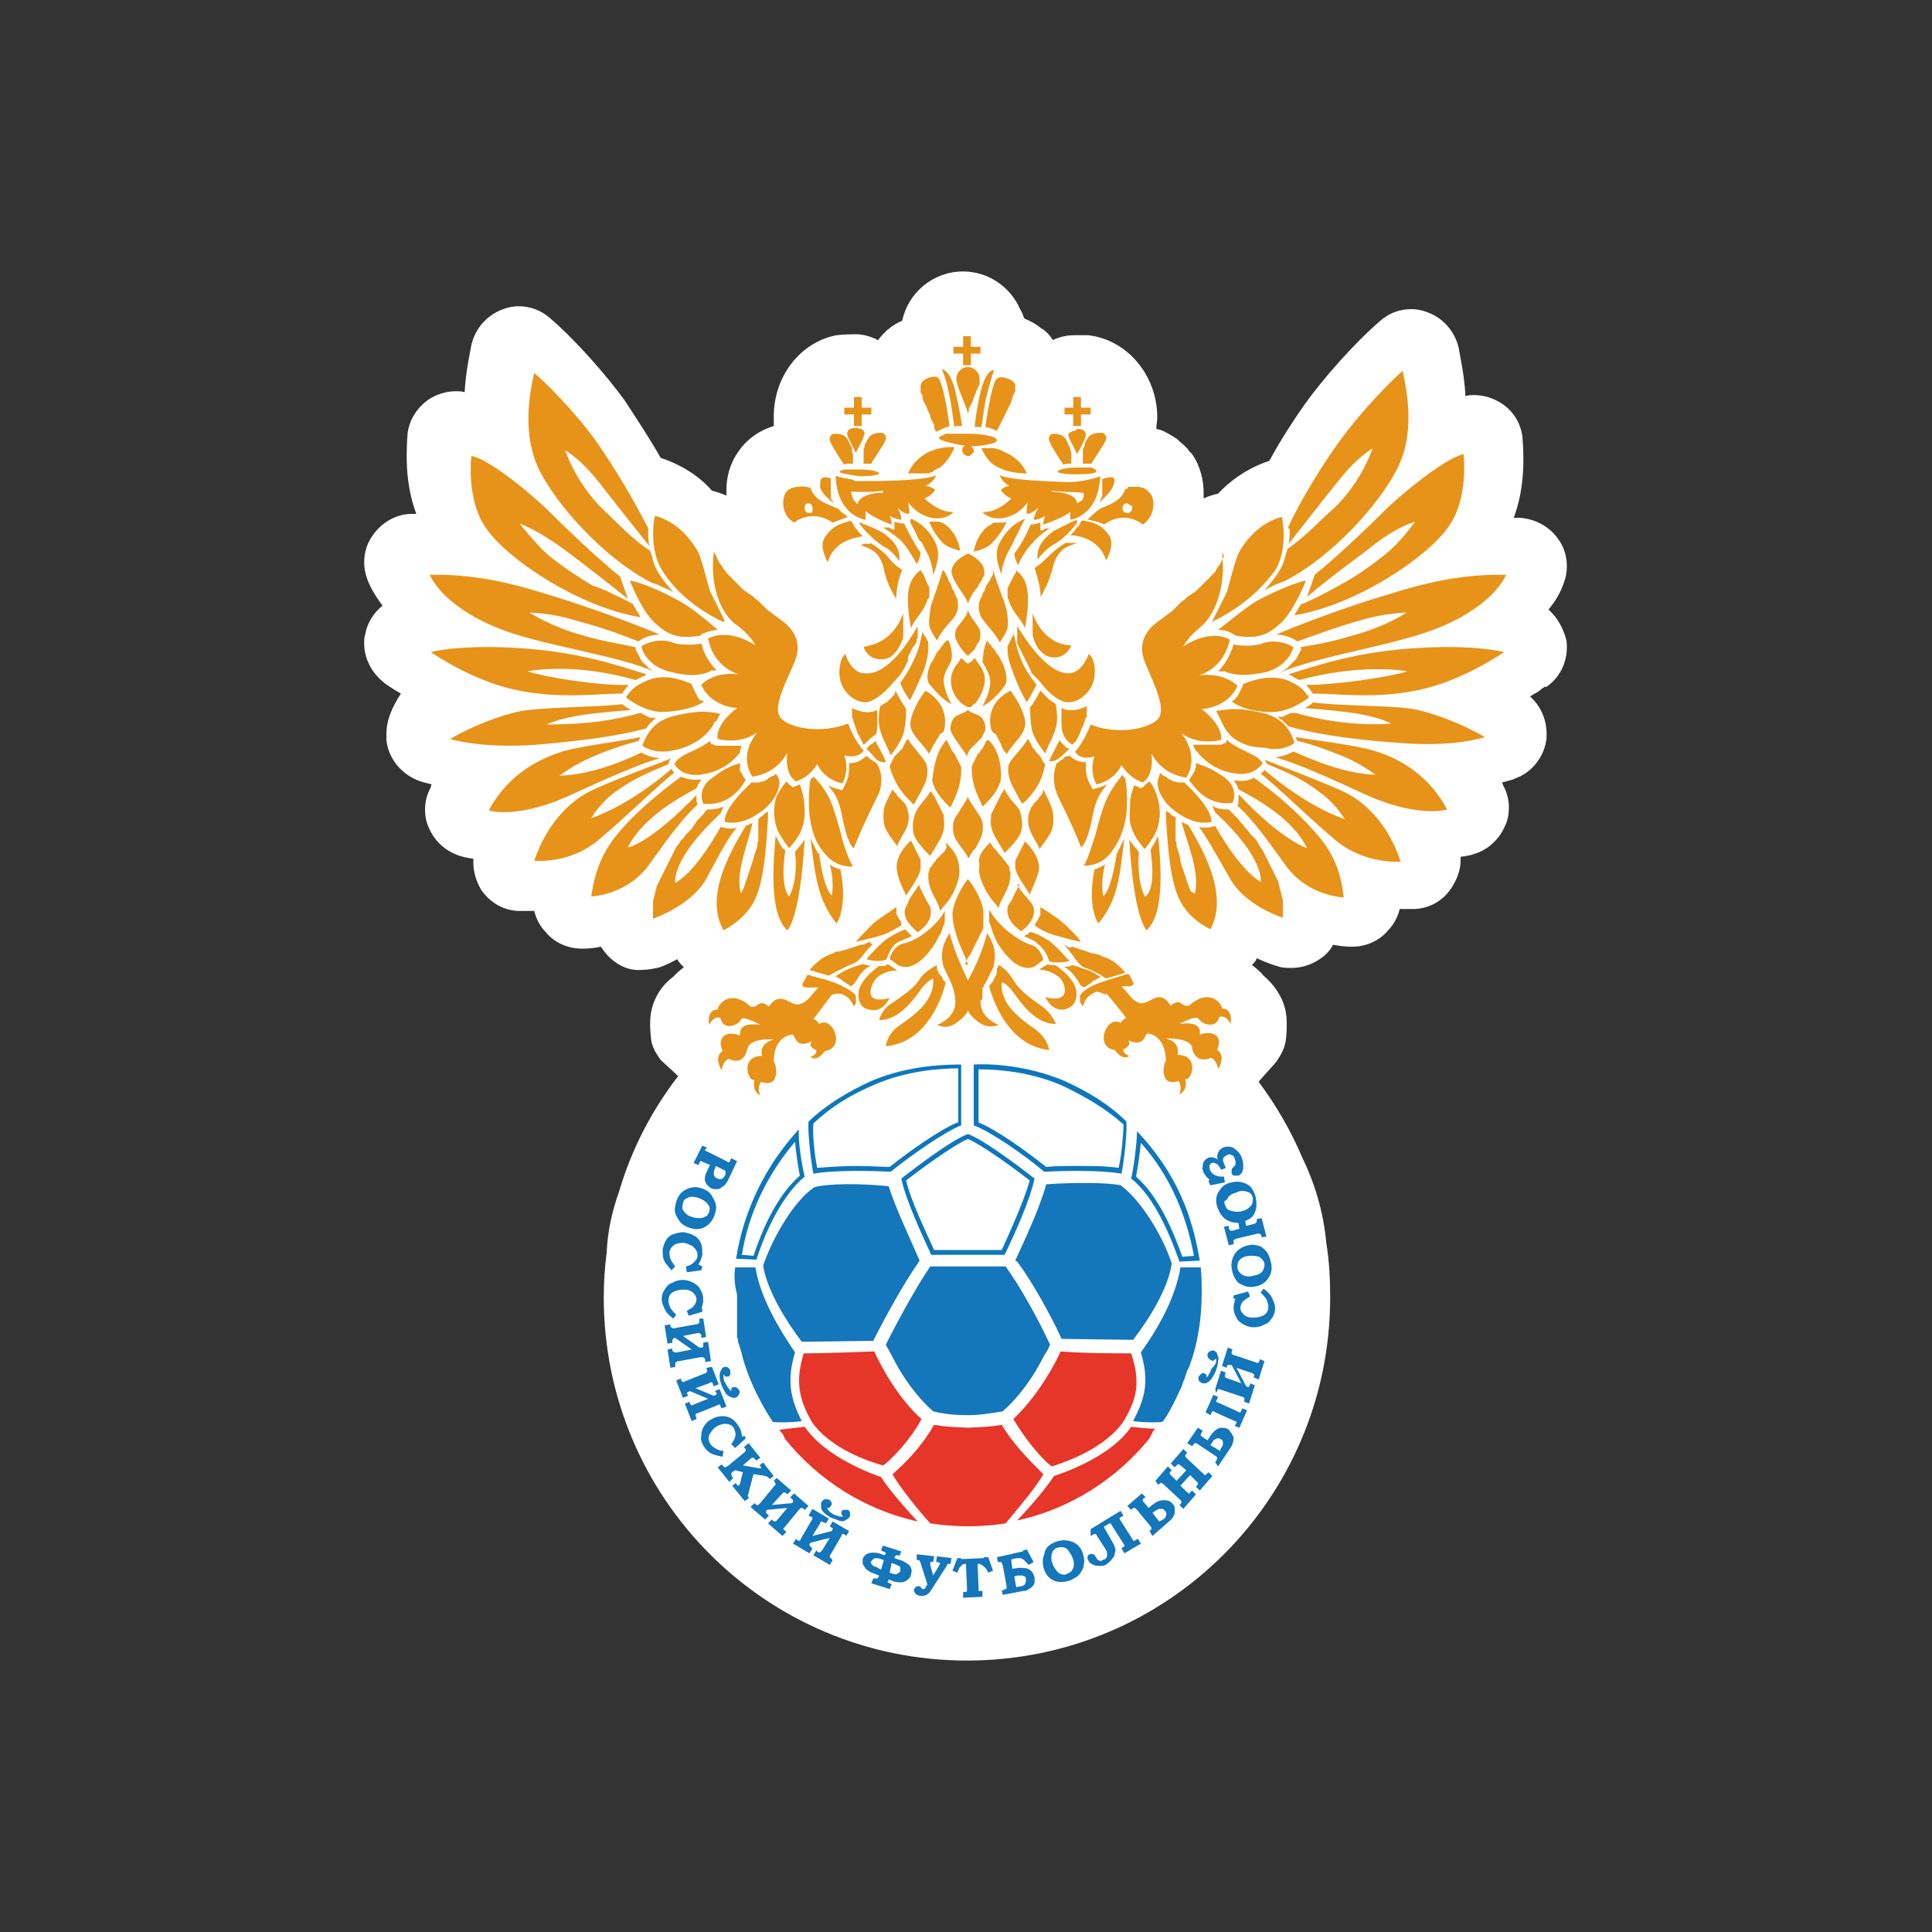
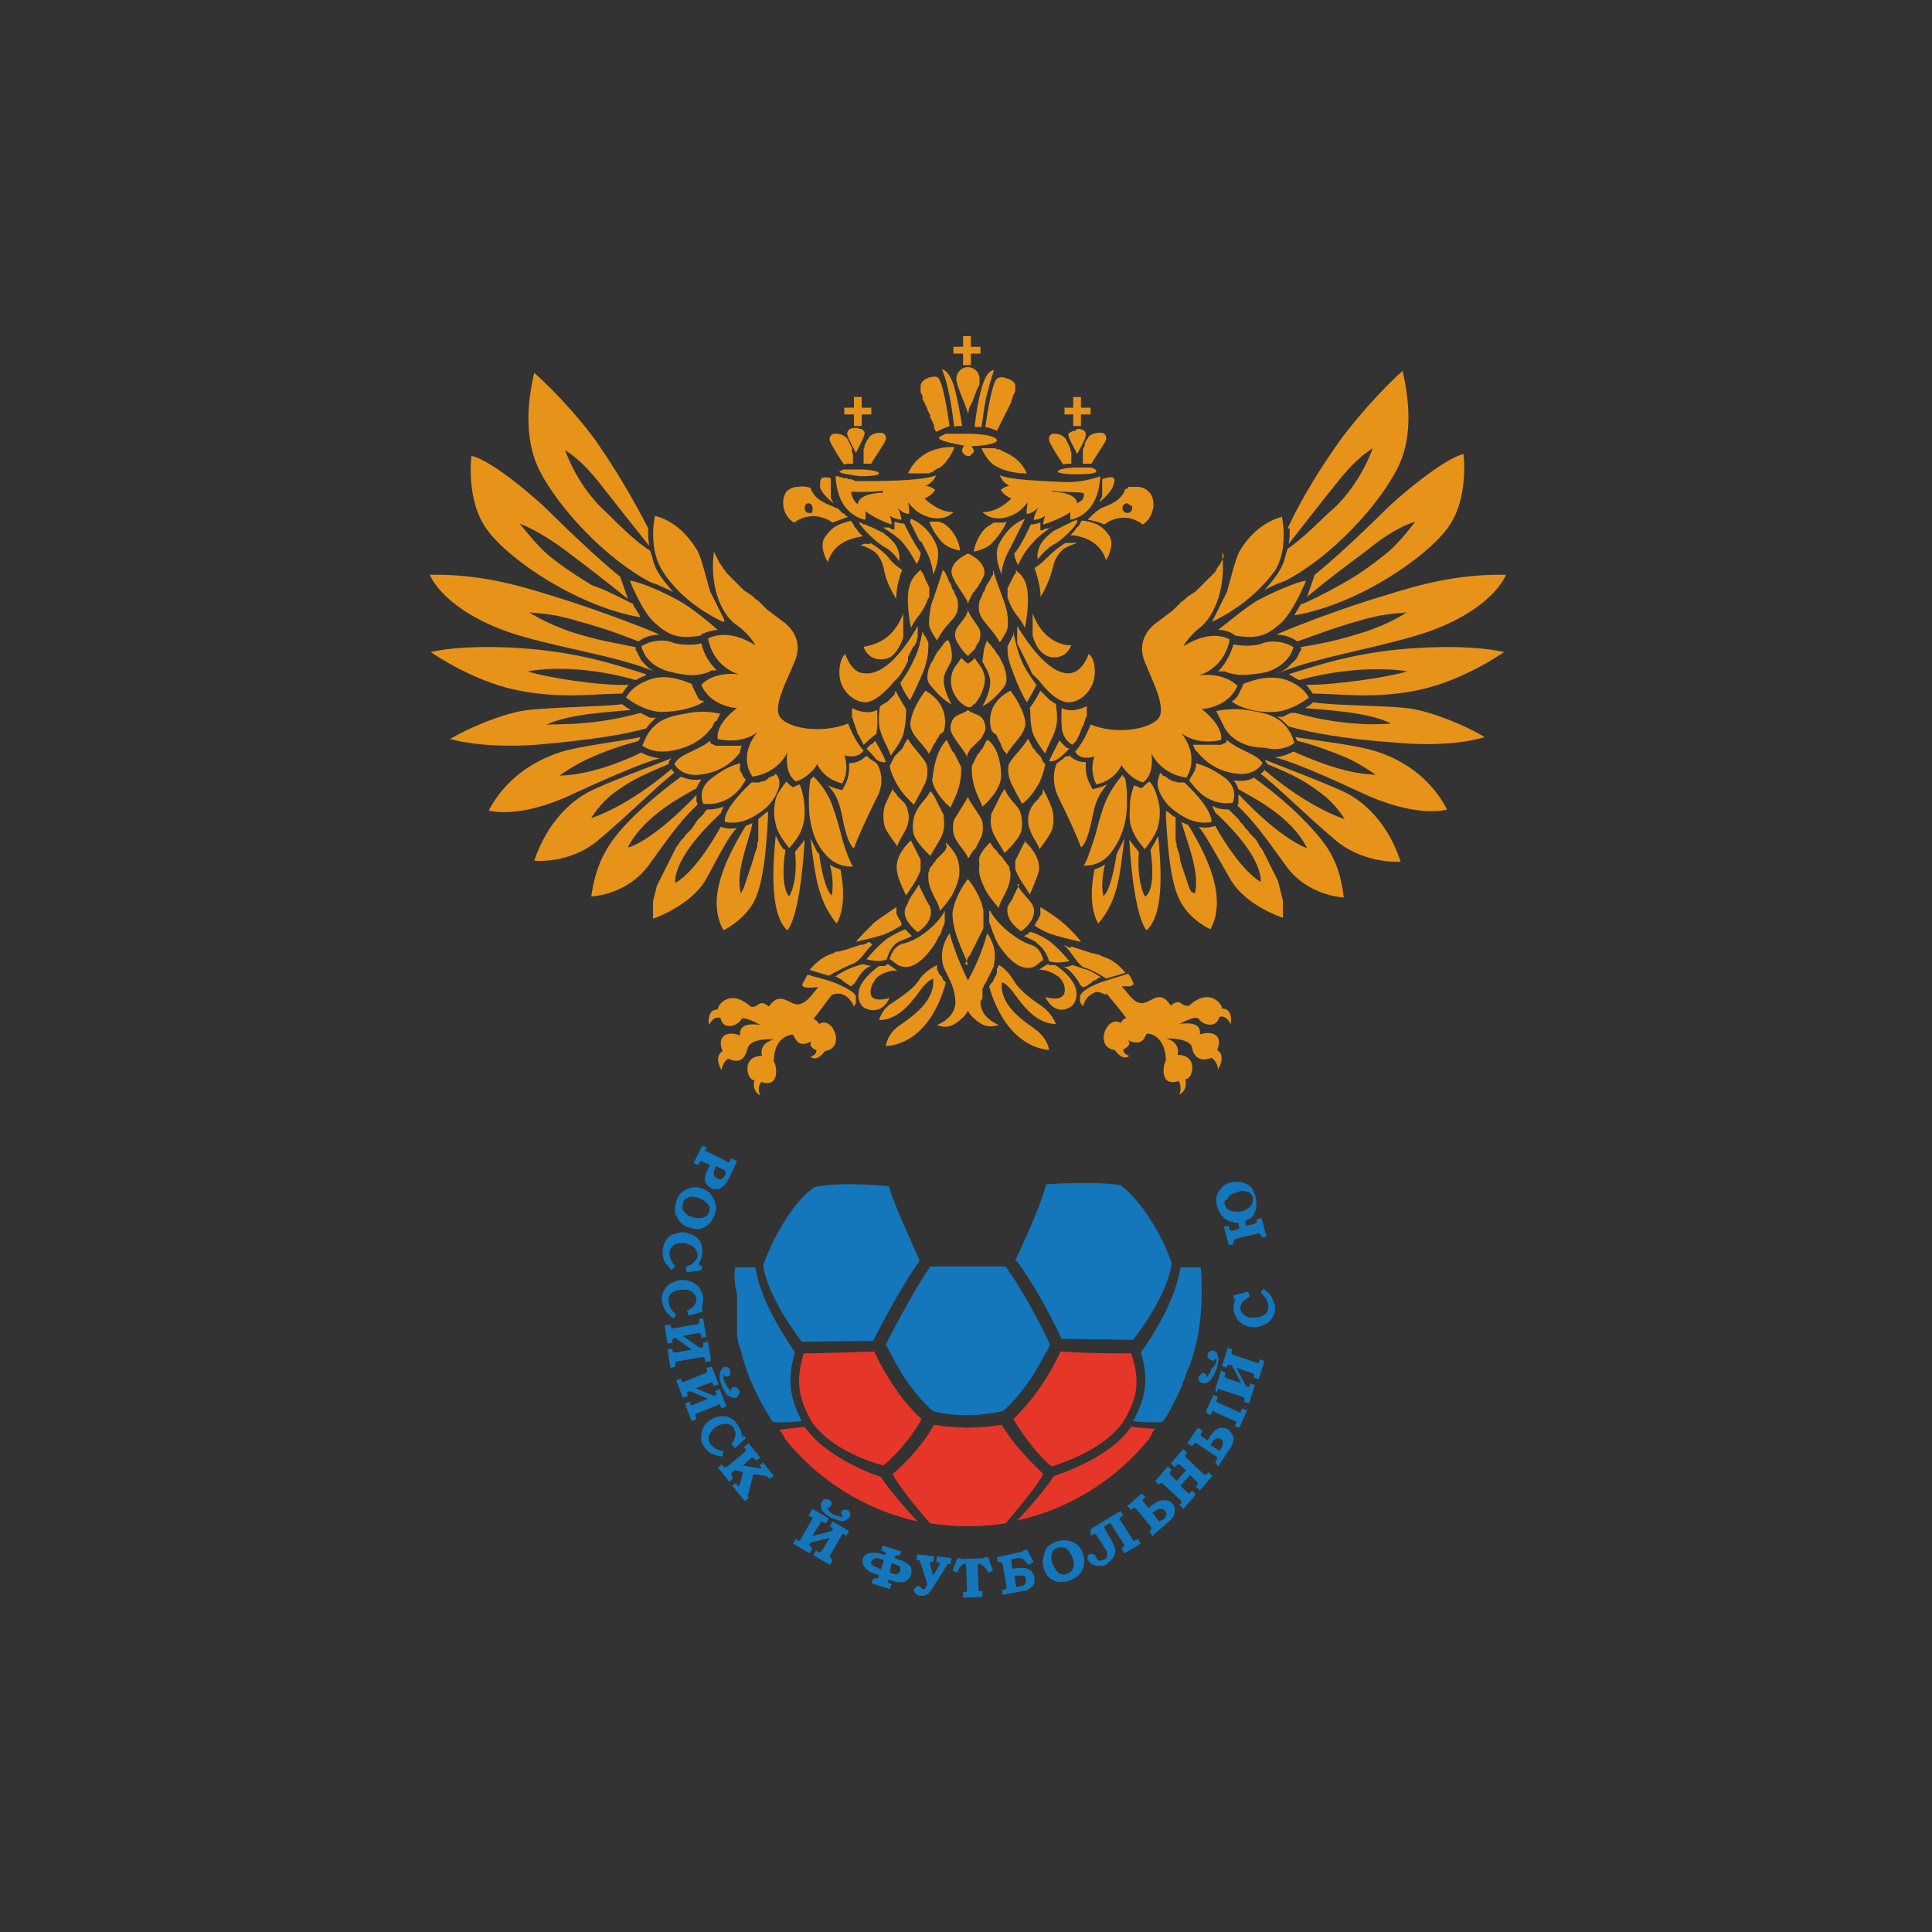
<svg xmlns="http://www.w3.org/2000/svg" id="Слой_1" x="0px" y="0px" viewBox="0 0 200 200" style="enable-background:new 0 0 200 200;" xml:space="preserve">
  <rect x="0" y="0" width="200" height="200" fill="#333333" stroke="none" />
  <style type="text/css"> .st0{fill:none;} .st1{fill:#FFFFFF;} .st2{fill:#1476BB;} .st3{fill:#E63629;} .st4{fill:#0D77BC;} .st5{fill:#E79319;} </style>
  <rect x="-329.3" y="-169.4" class="st0" width="200" height="200" />
  <g>
-     <path class="st1" d="M160.3,63.1c1-1.2,1.4-2.2,1.6-2.8c0.2-0.5,0.3-1.1,0.3-1.7c0-1-0.3-2-0.9-2.8c-0.9-1.3-2.4-2.1-4-2.2 c-0.2,0-0.4,0-0.6,0c0.9-2.4,1-4.7,1-6.1c0-1.3-0.1-2.1-0.1-2.3c-0.2-1.4-0.9-2.6-2.1-3.4c-0.9-0.6-1.9-0.9-2.9-0.9 c-0.3,0-0.6,0-0.9,0.1c-0.1-2.1-0.5-3.8-0.7-5c-0.4-1.7-1.6-3.1-3.3-3.7c-0.5-0.2-1.1-0.3-1.6-0.3c-1.2,0-2.3,0.4-3.2,1.2 c-2.8,2.4-6,6.1-7.8,8.6c-1.2,1.7-2.5,3.7-3.7,5.9c-2.4,0.8-4.2,2.2-5.3,3.4c-0.5,0.1-1.1,0.3-1.5,0.5c0-0.2,0-0.4,0-0.6 c0-1.2-0.3-2.7-1.2-4l-0.1-0.1l-0.2-0.2c-0.3-0.5-0.8-0.8-1.2-1.2l-0.1-0.1l-0.2-0.1l-0.1-0.1l-0.2-0.1c-0.5-0.3-1-0.6-1.6-0.7 c0-0.4,0.1-0.8,0.1-1.2c0-4.4-3.2-8.1-7.2-8.5c-0.5,0-1.4,0-1.4,0c-0.8,0-1.6,0.2-2.2,0.5c-0.4-0.6-0.8-1-1.2-1.2 c-0.6-0.5-1.2-0.8-1.7-1c0,0-0.1-0.1-0.1-0.1c-0.1-0.3-0.2-0.6-0.4-0.9c-1-2.3-3.3-3.9-5.9-3.9c-3.1,0-5.7,2.2-6.3,5.1 c-0.5,0.2-1,0.5-1.6,1c-0.3,0.3-0.6,0.6-0.9,1c-0.1,0-0.1,0-0.2-0.1c-0.7-0.3-1.4-0.5-2.1-0.5c0,0-1.2,0-2,0.1 c-3.7,0.7-6.5,4.2-6.5,8.4c0,0.1,0,0.3,0,0.4c0,0.1,0,0.3,0,0.4v0c0,0,0,0,0,0c0,0.1,0,0.1,0,0.2c-1.3,0.4-2.7,1.2-3.7,2.7 c-0.9,1.3-1.2,2.7-1.2,3.9v0c0,0.2,0,0.4,0,0.6c-0.5-0.2-1-0.4-1.5-0.5c-1.1-1.3-2.9-2.6-5.3-3.4c-1.2-2.1-2.6-4.2-3.7-5.9 c-1.8-2.5-5-6.2-7.8-8.6c-0.9-0.8-2.1-1.2-3.2-1.2c-0.5,0-1.1,0.1-1.6,0.3c-1.7,0.6-2.9,2-3.3,3.7c-0.2,1.1-0.6,2.9-0.7,4.9 c-0.3-0.1-0.6-0.1-0.9-0.1c-1,0-2,0.3-2.9,0.9c-1.1,0.8-1.9,2-2.1,3.4c0,0.1-0.1,1-0.1,2.3c0,1.5,0.1,3.7,1,6.1c-0.2,0-0.4,0-0.5,0 c-1.6,0-3.1,0.9-4,2.2c-0.6,0.8-0.9,1.8-0.9,2.8c0,0.6,0.1,1.1,0.3,1.7c0.2,0.6,0.7,1.6,1.6,2.8c-0.9,0.7-1.6,1.8-1.8,3 c-0.1,0.3-0.1,0.6-0.1,0.9c0,1.6,0.8,3.1,2.1,4.1l0.1,0.1l0,0c0.2,0.1,0.7,0.5,1.6,1C40.6,73.2,40,74.5,40,76c0,0.2,0,0.4,0,0.6 c0.2,1.9,1.5,3.5,3.3,4.2c0.2,0.1,0.6,0.2,1.4,0.4c-0.1,0.1-0.1,0.2-0.1,0.3c-0.4,0.7-0.6,1.5-0.6,2.3c0,0.6,0.1,1.3,0.4,1.9 c0.6,1.4,1.7,2.4,3.2,2.9c0.3,0.1,0.7,0.2,1.4,0.3c0,0.1,0,0.3,0,0.4c0,1,0.3,1.9,0.8,2.8c0.9,1.3,2.2,2.1,3.8,2.2 c0.1,0,0.4,0,0.9,0c0.2,0,0.5,0,0.8,0c0.2,0.8,0.6,1.6,1.2,2.2c0.9,1.1,2.3,1.7,3.7,1.7h0.1h0h0.1c0.2,0,0.9,0,1.8-0.2 c0.4,0.6,0.9,1.2,1.5,1.6c0.8,0.6,1.8,0.9,2.8,0.8c0.5,0,1-0.1,1.5-0.2c0.2,0,1-0.3,2.1-0.9c0.2,0.3,0.4,0.6,0.7,0.8 c-0.2,0.2-0.5,0.4-0.7,0.6c-0.1,0.1-0.2,0.2-0.4,0.4c-1.2,0.9-1.8,2-2.1,2.9c-0.3,0.9-0.3,1.7-0.3,2.1c0,0.8,0.1,1.3,0.1,1.5 c0.1,0.8,0.5,1.4,0.9,2c0,0.1,1.2,1.1,1.9,1.8c-2.7,3.5-4.8,7.5-6.1,11.9c-0.7,2-1.2,4-1.3,6.4c-0.2,1.5-0.3,3.1-0.3,4.6 c0,20.8,16.8,37.6,37.6,37.6c20.8,0,37.6-16.8,37.6-37.6c0-1.9-0.1-3.8-0.4-5.6c-0.3-3.3-1.2-6.2-2.5-8.9c-1.2-2.8-2.7-5.4-4.5-7.8 c0,0,0,0,0,0c0-0.1,1.9-2.1,1.9-2.2c0.4-0.6,0.8-1.3,0.9-2.1l0,0l0,0c0,0,0.1-0.6,0.1-1.3V106l0,0c0-0.5,0-1.8-0.8-3.1 c-0.4-0.7-0.9-1.3-1.6-1.9c-0.3-0.4-0.8-0.8-1.2-1.1c0.2-0.2,0.4-0.4,0.5-0.7c1.1,0.5,2,0.8,2.1,0.8c0.5,0.2,1,0.2,1.5,0.2 c1,0,2-0.3,2.9-0.9c0.6-0.4,1.1-0.9,1.4-1.5c1,0.2,1.7,0.2,1.8,0.2h0h0.1h0.1c1.4,0,2.8-0.6,3.7-1.7c0.6-0.6,1-1.4,1.2-2.2 c0.3,0,0.6,0,0.8,0c0.4,0,0.6,0,0.8,0c1.5-0.1,2.8-0.8,3.7-2.1c0.6-0.9,1-1.9,1-2.9v0v0c0-0.1,0-0.3,0-0.4c0.7-0.1,1.2-0.2,1.4-0.3 c1.4-0.4,2.6-1.5,3.2-2.9c0.3-0.6,0.4-1.3,0.4-1.9c0-0.8-0.2-1.6-0.6-2.3c0-0.1-0.1-0.2-0.1-0.3c0.7-0.2,1.2-0.3,1.3-0.4 c1.8-0.6,3.1-2.3,3.3-4.2c0-0.2,0-0.4,0-0.5c0-1.4-0.6-2.8-1.7-3.8c0.1-0.1,0.2-0.1,0.3-0.2c0.4-0.2,0.7-0.4,0.9-0.6 c0.1-0.1,0.2-0.1,0.3-0.2v0l0.1,0l0.1,0c1.4-1,2.1-2.5,2.1-4.1c0-0.3,0-0.6-0.1-0.9C161.8,65,161.2,63.9,160.3,63.1" />
    <path class="st2" d="M95.2,130.5l-0.2,0.3c-1.4,2-3.3,5.4-4.6,8l-7.4,0.1c-1.6-2.1-3.6-5.3-4-7.9c1-2.9,3.2-6.7,5.3-8.1 c1.4-0.4,4.9-0.4,7.7-0.1C92.6,124.8,94.2,128.2,95.2,130.5 M100.2,131.1c1.2,0,2.4,0,3.9,0c1.6,2.2,3.5,5.7,4.6,8.1l-0.1,0.2 c-0.1,0.3-0.3,0.6-0.5,0.9c-1.1,2.2-2.5,4.2-4.3,5.8c-1.2,0.2-2.4,0.4-3.6,0.4c-1.2,0-2.4-0.1-3.6-0.4c-1.8-1.6-3.2-3.6-4.3-5.8 c-0.2-0.3-0.3-0.6-0.5-0.9l-0.1-0.2c1.2-2.4,3.1-5.9,4.6-8.1C97.8,131.1,99,131.1,100.2,131.1 M76.1,131.2l2.1,0 c0.5,3.1,2.4,6.3,4.1,8.8c-0.8,2.7-0.6,4.6,0.7,7.1c-0.4,0.1-2,0.2-3,0.1c-1.5-2.3-2.7-4.8-3.3-7.4l-0.1-0.3l-0.1-0.3l-0.1-0.3 l0-0.2l-0.1-0.3l0-0.2l0-0.2l0-0.2l0-0.2l0-0.2l0-0.3l0-0.3l0-0.2l0-0.4l0-0.3l0-0.5l0-0.2l0-0.5l0-0.7C76,132.9,76,132,76.1,131.2 M120.3,147.2c-1,0.1-2.6,0-3-0.1c1.4-2.6,1.6-4.4,0.8-7.1c1.8-2.5,3.6-5.7,4.1-8.8l2.1,0c0.1,0.9,0.1,1.7,0.1,2.6 c0,2.7-0.4,5.3-1.3,7.7l-0.1,0.2l-0.1,0.2l-0.1,0.3l-0.1,0.3l-0.1,0.3l-0.1,0.2l-0.1,0.3l-0.1,0.3l-0.1,0.2l-0.1,0.2 c-0.5,1.1-1,2.1-1.6,3L120.3,147.2z M105.1,130.5c1-2.2,2.6-5.6,3.2-7.9c2.8-0.2,6.3-0.2,7.7,0.1c2.1,1.5,4.4,5.3,5.3,8.1 c-0.4,2.7-2.4,5.8-4,7.9l-7.4-0.1c-1.2-2.6-3.1-6-4.6-8L105.1,130.5z" />
    <path class="st3" d="M91.4,151.7l0.3-0.2c0.9-0.8,2.5-2.4,3.7-4.6c-1.7-1.5-3.5-4-4.9-7c-2.5,0.1-5.7,0.2-7.3,0.2 c-0.9,2.9-0.5,4.8,0.9,7.2C85.8,149.6,88.9,151,91.4,151.7 M83.3,147.7c0,0-1.7,0.2-2.6,0.3l0.1,0.2l0.2,0.2l0.1,0.2l0.1,0.2 l0.1,0.2c3.4,4.2,8.2,7.3,13.7,8.5c-1.6-1.7-3.1-3.5-3.8-4.6C88.6,152,85,150.2,83.3,147.7 M108.6,151.6l0.3,0.2 c2.5-0.8,5.6-2.2,7.3-4.5c1.5-2.4,1.9-4.2,0.9-7.2c-1.7,0-4.8,0-7.3-0.2c-1.4,3-3.3,5.5-4.9,7C106.2,149.1,107.7,150.8,108.6,151.6 M117.1,147.7c-1.7,2.5-5.3,4.2-8,5.1c-0.7,1.1-2.2,2.9-3.8,4.6c5.5-1.2,10.3-4.3,13.7-8.5l0.1-0.2l0.1-0.2l0.1-0.2l0.1-0.2 l0.2-0.2C118.8,147.9,117.1,147.7,117.1,147.7 M103.7,147.5c-1.2,0.2-1.7,0.2-3.5,0.3c-1.8-0.1-2.3-0.1-3.5-0.3 c-1.3,2.2-2.7,3.7-4.3,5.1c0.6,1.2,2.8,3.9,3.9,5.1c1.3,0.2,2.6,0.3,3.9,0.3c1.3,0,2.6-0.1,3.9-0.3c1-1.2,3.3-3.9,3.9-5.1 C106.4,151,104.9,149.5,103.7,147.5" />
-     <path class="st4" d="M117.6,121.8c0.2-1,0.4-2.4,0.5-3.5c1.5,1.7,2.8,3.7,3.7,5.8c0.8,1.8,1.4,3.8,1.8,5.9l-1.2,0.1 C121.4,127.3,119.9,123.8,117.6,121.8 M122.3,123.9c-1.1-2.5-2.7-4.8-4.6-6.8c0,1.1-0.3,3.6-0.6,4.9c2.4,1.9,4,5.8,5,8.6l2.1-0.1 C123.8,128.1,123.2,125.9,122.3,123.9 M103.7,129.4h-0.5c-1.1,0-2,0-3,0c-1,0-1.9,0-3,0h-0.5c-1-2.2-2.4-5.1-2.9-7.2 c1.8-1.4,5-3.7,6.4-4.3c1.4,0.6,4.6,2.9,6.4,4.3C106,124.3,104.7,127.2,103.7,129.4 M93.3,122c0.5,2.3,2,5.5,3.1,7.9h0.8 c1.1,0,2.1,0,3,0c1,0,1.9,0,3,0h0.8c1.1-2.3,2.6-5.6,3.1-7.9c-1.8-1.4-5.4-4.1-6.9-4.6C98.7,117.9,95.1,120.6,93.3,122 M115.8,120.9c-1.2-0.2-2.8-0.2-4.2-0.2c-1.3,0-2.5,0-3.3,0.1c-2-1.6-5.2-3.9-7-4.6v-5.5c0,0,0.1,0,0.1,0c1.7,0,5.2,0.2,8.6,1.7v0 c2.3,1.1,4.4,2.3,6.3,4v0.1C116.3,117.4,116.1,119.6,115.8,120.9 M110.2,111.9L110.2,111.9c-4-1.7-8-1.8-9.4-1.7v6.3 c1.7,0.6,5.3,3.1,7.3,4.8c1.8-0.1,5.8-0.2,8,0.2c0.3-1.5,0.6-4.5,0.5-5.4C114.8,114.3,112.6,113,110.2,111.9 M78,130l-1.2-0.1 c0.7-4.4,2.7-8.4,5.5-11.7c0.1,1.1,0.3,2.5,0.5,3.5C80.4,123.8,78.9,127.3,78,130 M76.2,130.3l2.1,0.1c0.9-2.8,2.6-6.6,5-8.6 c-0.3-1.2-0.7-3.7-0.6-4.9C79.3,120.6,77,125.2,76.2,130.3 M99.1,116.2c-1.9,0.8-5,3-7,4.6c-0.8,0-2-0.1-3.3-0.1 c-1.5,0-3,0.1-4.2,0.2c-0.3-1.4-0.5-3.6-0.4-4.5c0,0,0-0.1,0-0.1c1.8-1.7,3.9-3,6.3-4c3.4-1.5,7-1.7,8.6-1.7c0,0,0.1,0,0.1,0V116.2 z M99.6,110.2c-1.4,0-5.4,0-9.4,1.7c-2.4,1.1-4.6,2.4-6.5,4.2c-0.1,0.9,0.2,3.9,0.5,5.4c2.2-0.4,6.2-0.3,8-0.2 c2.1-1.7,5.7-4.2,7.3-4.8V110.2z" />
    <path class="st2" d="M124.8,146.2l0.8-1.8l0.5,0.2l-0.1,0.2c0,0.1-0.1,0.2-0.1,0.2c0,0,0,0.1,0,0.1c0,0,0.1,0.1,0.2,0.1l2,0.9 c0.1,0.1,0.2,0.1,0.2,0.1c0,0,0.1,0,0.1,0c0,0,0.1-0.1,0.1-0.2l0.1-0.2l0.5,0.2l-0.8,1.8l-0.5-0.2l0.1-0.1c0-0.1,0.1-0.2,0.1-0.2 c0,0,0-0.1,0-0.1c0,0-0.1-0.1-0.2-0.1l-2-0.9c-0.1-0.1-0.2-0.1-0.2-0.1c0,0-0.1,0-0.1,0c0,0-0.1,0.1-0.1,0.2l-0.1,0.2L124.8,146.2z " />
    <path class="st2" d="M127.7,134.5v-0.4l1.5-0.4l0.2,0.5c-0.3,0.2-0.6,0.4-0.7,0.5c-0.2,0.2-0.3,0.5-0.3,0.7c0,0.2,0.1,0.4,0.2,0.5 c0.1,0.2,0.3,0.3,0.5,0.4c0.2,0.1,0.4,0.1,0.7,0.1c0.4,0,0.8-0.1,1.1-0.3c0.3-0.2,0.4-0.5,0.4-0.9c0-0.2-0.1-0.4-0.2-0.7 c-0.2-0.3-0.4-0.5-0.6-0.7l0.3-0.4c0.4,0.3,0.7,0.6,0.8,0.8c0.2,0.4,0.4,0.8,0.4,1.2c0,0.4-0.1,0.7-0.3,1c-0.2,0.3-0.4,0.6-0.8,0.7 c-0.3,0.2-0.7,0.3-1.1,0.3c-0.4,0-0.7-0.1-1.1-0.3c-0.3-0.2-0.6-0.4-0.7-0.7c-0.2-0.3-0.3-0.7-0.3-1c0-0.4,0.1-0.7,0.2-1 L127.7,134.5z" />
-     <path class="st2" d="M128.1,131.2c0,0.3,0.2,0.5,0.4,0.7c0.3,0.2,0.7,0.3,1.1,0.2c0.5-0.1,0.8-0.2,1-0.4c0.2-0.2,0.3-0.5,0.3-0.8 c0-0.3-0.2-0.5-0.4-0.7c-0.3-0.2-0.7-0.2-1.1-0.2c-0.3,0-0.6,0.1-0.8,0.2c-0.2,0.1-0.3,0.3-0.4,0.4 C128.1,130.8,128.1,131,128.1,131.2 M127.5,131.3c-0.1-0.6,0.1-1.2,0.4-1.6c0.3-0.4,0.8-0.7,1.4-0.8c0.4-0.1,0.8,0,1.1,0.1 c0.3,0.1,0.6,0.4,0.8,0.7c0.2,0.3,0.3,0.7,0.4,1.1c0.1,0.6,0,1.1-0.3,1.5c-0.3,0.5-0.8,0.8-1.5,0.9c-0.6,0.1-1.1-0.1-1.6-0.4 C127.8,132.4,127.6,131.9,127.5,131.3" />
    <path class="st2" d="M126.8,124.7c0.1,0.3,0.2,0.5,0.5,0.6c0.3,0.1,0.7,0.2,1.2,0.1c0.4-0.1,0.8-0.3,1-0.6c0.2-0.2,0.2-0.5,0.2-0.8 c-0.1-0.3-0.2-0.5-0.5-0.6c-0.3-0.1-0.7-0.2-1.1,0c-0.3,0.1-0.6,0.2-0.7,0.3c-0.2,0.1-0.3,0.3-0.4,0.5 C126.7,124.3,126.7,124.5,126.8,124.7 M128.9,126.4l0.1,0.5l0.8-0.2c0.1,0,0.2-0.1,0.2-0.1c0,0,0.1-0.1,0.1-0.1c0,0,0-0.1,0-0.2 l0-0.1l0.5-0.1l0.5,1.9l-0.5,0.1l0-0.1c0-0.1-0.1-0.2-0.1-0.2c0,0-0.1-0.1-0.1-0.1c0,0-0.1,0-0.2,0l-2.1,0.5 c-0.1,0-0.2,0.1-0.3,0.1c0,0-0.1,0.1-0.1,0.1c0,0,0,0.1,0,0.2l0,0.2l-0.5,0.1l-0.5-1.9l0.5-0.1l0,0.2c0,0.1,0.1,0.2,0.1,0.2 c0,0,0.1,0.1,0.1,0.1c0,0,0.1,0,0.2,0l0.7-0.2l-0.1-0.6c-0.4,0-0.8-0.1-1.2-0.3c-0.5-0.3-0.8-0.8-1-1.4c-0.2-0.6-0.1-1.2,0.2-1.6 c0.3-0.5,0.7-0.8,1.3-0.9c0.4-0.1,0.8-0.1,1.1,0c0.4,0.1,0.7,0.3,0.9,0.5c0.2,0.3,0.4,0.6,0.5,1.1c0.1,0.6,0.1,1.1-0.1,1.5 C129.8,125.9,129.4,126.2,128.9,126.4" />
    <path class="st2" d="M75.1,121.2l-1-0.5l-0.1,0.3c-0.1,0.2-0.1,0.3-0.1,0.5c0,0.1,0,0.2,0.1,0.3c0.1,0.1,0.1,0.2,0.3,0.2 c0.2,0.1,0.3,0.1,0.5,0c0.1-0.1,0.2-0.2,0.3-0.4L75.1,121.2z M76.3,120.2l-0.9,1.9c-0.1,0.2-0.2,0.4-0.4,0.6 c-0.1,0.1-0.3,0.2-0.4,0.3c-0.2,0.1-0.3,0.1-0.5,0.1c-0.2,0-0.3,0-0.5-0.1c-0.3-0.2-0.5-0.4-0.6-0.7c-0.1-0.3,0-0.7,0.2-1.1 l0.3-0.6l-0.7-0.3c-0.1,0-0.1-0.1-0.2-0.1c0,0-0.1,0-0.1,0c0,0-0.1,0.1-0.1,0.2l-0.1,0.2l-0.5-0.2l0.9-1.8l0.5,0.2l-0.1,0.1 C73,118.9,73,119,73,119c0,0,0,0.1,0,0.1c0,0,0.1,0.1,0.2,0.1l2,1c0.1,0.1,0.2,0.1,0.2,0.1c0,0,0.1,0,0.1,0c0,0,0.1-0.1,0.1-0.2 l0.1-0.2L76.3,120.2z" />
    <path class="st2" d="M73.4,125.5c0.1-0.3,0.1-0.6-0.1-0.8c-0.2-0.3-0.5-0.5-1-0.7c-0.4-0.1-0.8-0.2-1.1,0c-0.3,0.1-0.5,0.3-0.5,0.6 c-0.1,0.3-0.1,0.6,0.1,0.8c0.2,0.3,0.5,0.5,0.9,0.6c0.3,0.1,0.6,0.1,0.8,0.1c0.2,0,0.4-0.1,0.6-0.2 C73.2,125.9,73.3,125.7,73.4,125.5 M74,125.7c-0.2,0.6-0.5,1-1,1.3c-0.5,0.3-1,0.3-1.6,0.1c-0.4-0.1-0.7-0.3-1-0.6 c-0.2-0.3-0.4-0.6-0.5-0.9c-0.1-0.4,0-0.8,0.1-1.2c0.2-0.6,0.5-1,0.9-1.2c0.5-0.3,1.1-0.4,1.7-0.2c0.6,0.2,1,0.5,1.2,1 C74.2,124.6,74.2,125.1,74,125.7" />
    <path class="st2" d="M84.1,156.2l1.7,1l-0.3,0.5l-0.2-0.1c-0.1,0-0.2-0.1-0.2-0.1c0,0-0.1,0-0.1,0c0,0-0.1,0.1-0.1,0.2l-0.8,1.3 l2-0.5l0,0c0-0.1,0.1-0.1,0.1-0.2c0,0,0-0.1,0-0.1c0,0-0.1-0.1-0.2-0.1l-0.1-0.1l0.3-0.5l1.7,1l-0.3,0.5l-0.1-0.1 c-0.1-0.1-0.2-0.1-0.2-0.1c0,0-0.1,0-0.1,0c0,0-0.1,0.1-0.1,0.2l-1.1,1.9c-0.1,0.1-0.1,0.2-0.1,0.2c0,0,0,0.1,0,0.1 c0,0,0.1,0.1,0.2,0.2l0.1,0.1l-0.3,0.5l-1.7-1l0.3-0.5l0.1,0.1c0.1,0.1,0.2,0.1,0.2,0.1c0,0,0.1,0,0.1,0c0,0,0.1-0.1,0.2-0.2 l0.8-1.3l-2,0.5l0,0c-0.1,0.1-0.1,0.2-0.1,0.2c0,0.1,0,0.1,0,0.1c0,0,0.1,0.1,0.2,0.2l0.1,0.1l-0.3,0.5l-1.7-1l0.3-0.5l0.1,0.1 c0.1,0.1,0.2,0.1,0.2,0.1c0,0,0.1,0,0.1,0c0,0,0.1-0.1,0.1-0.2l1.1-1.9c0.1-0.1,0.1-0.2,0.1-0.2c0,0,0-0.1,0-0.1 c0,0-0.1-0.1-0.2-0.1l-0.2-0.1L84.1,156.2z" />
    <path class="st2" d="M87,157c0.1,0,0.2,0,0.3,0c0,0-0.1-0.1-0.1-0.1c0,0,0-0.1-0.1-0.1c0-0.1,0-0.2,0-0.3c0.1-0.1,0.1-0.2,0.3-0.2 c0.1,0,0.3,0,0.4,0c0.1,0.1,0.2,0.2,0.2,0.3c0,0.1,0,0.2,0,0.3c0,0.1-0.1,0.2-0.2,0.3c-0.1,0.1-0.2,0.1-0.3,0.2 c-0.2,0.1-0.4,0.1-0.7,0c-0.2-0.1-0.5-0.2-0.8-0.3c-0.3-0.2-0.5-0.3-0.7-0.5c-0.2-0.2-0.3-0.4-0.3-0.6c0-0.1,0-0.3,0-0.4 c0-0.1,0.1-0.2,0.2-0.3c0.1-0.1,0.2-0.1,0.3-0.1c0.1,0,0.3,0,0.4,0.1c0.1,0.1,0.2,0.2,0.2,0.3c0,0.1,0,0.2-0.1,0.3 c-0.1,0.1-0.1,0.2-0.2,0.2c0,0-0.1,0-0.1,0c0,0-0.1,0-0.1,0c0.1,0.1,0.1,0.2,0.2,0.3c0.1,0.1,0.2,0.2,0.5,0.4 C86.7,156.9,86.9,157,87,157" />
-     <path class="st2" d="M80.4,153l1.5,1.3l-0.4,0.4l-0.1-0.1c-0.1-0.1-0.1-0.1-0.2-0.1c0,0-0.1,0-0.1,0c0,0-0.1,0.1-0.2,0.2l-1,1.1 l2.1-0.2l0,0c0.1-0.1,0.1-0.1,0.1-0.2c0,0,0-0.1,0-0.1c0,0-0.1-0.1-0.2-0.2l-0.1-0.1l0.4-0.4l1.5,1.3l-0.4,0.4l-0.1-0.1 c-0.1-0.1-0.1-0.1-0.2-0.1c0,0-0.1,0-0.1,0c0,0-0.1,0.1-0.2,0.2l-1.4,1.7c-0.1,0.1-0.1,0.2-0.2,0.2c0,0,0,0.1,0,0.1 c0,0,0.1,0.1,0.2,0.2l0.1,0.1l-0.4,0.4l-1.5-1.3l0.4-0.4l0.1,0.1c0.1,0.1,0.2,0.1,0.2,0.1c0,0,0.1,0,0.1,0c0,0,0.1-0.1,0.2-0.2 l1-1.2l-2.1,0.2l0,0c-0.1,0.1-0.1,0.2-0.1,0.2c0,0.1,0,0.1,0,0.1c0,0,0.1,0.1,0.2,0.2l0.1,0.1l-0.4,0.4l-1.5-1.3l0.4-0.4l0.1,0.1 c0.1,0.1,0.2,0.1,0.2,0.1c0,0,0.1,0,0.1,0c0,0,0.1-0.1,0.2-0.2l1.4-1.7c0.1-0.1,0.1-0.2,0.2-0.2c0,0,0-0.1,0-0.1 c0,0-0.1-0.1-0.1-0.2l-0.1-0.1L80.4,153z" />
    <path class="st2" d="M77.5,149.4l1.2,1.5l-0.4,0.3l-0.1-0.1c-0.1-0.1-0.1-0.1-0.2-0.2c0,0-0.1,0-0.1,0c0,0-0.1,0-0.2,0.1l-0.8,0.7 l1.7,0.3c0.1,0,0.1,0,0.1,0c0,0,0,0,0.1,0c0,0,0,0,0-0.1c0,0,0-0.1-0.1-0.1l-0.1-0.1l0.4-0.3l1.1,1.4l-0.4,0.3l0,0 c-0.1-0.1-0.1-0.1-0.1-0.1c0,0-0.1,0-0.1-0.1c0,0-0.1,0-0.2-0.1l-1.3-0.2l-0.5,1.9c0,0.2-0.1,0.3-0.1,0.3c0,0.1,0.1,0.2,0.1,0.2 l0,0.1l-0.4,0.3l-1.3-1.6l0.4-0.3l0,0.1c0.1,0.1,0.2,0.2,0.2,0.2c0,0,0.1,0,0.1,0c0,0,0-0.1,0.1-0.2l0.3-1.2l-0.8-0.2l-0.3,0.2 c-0.1,0.1-0.1,0.1-0.1,0.2c0,0,0,0.1,0,0.1c0,0,0.1,0.1,0.1,0.2l0.1,0.1l-0.4,0.4l-1.2-1.5l0.4-0.3l0.1,0.1 c0.1,0.1,0.1,0.1,0.2,0.2c0,0,0.1,0,0.1,0c0,0,0.1-0.1,0.2-0.1l1.7-1.4c0.1-0.1,0.1-0.1,0.2-0.2c0,0,0-0.1,0-0.1c0,0,0-0.1-0.1-0.2 l-0.1-0.1L77.5,149.4z" />
    <path class="st2" d="M77,148.5l0.2,0.4l-1.1,1l-0.4-0.4c0.2-0.3,0.4-0.6,0.4-0.8c0.1-0.3,0-0.5-0.1-0.8c-0.1-0.2-0.2-0.3-0.4-0.4 c-0.2-0.1-0.4-0.1-0.6-0.1c-0.2,0-0.5,0.1-0.7,0.2c-0.4,0.2-0.6,0.5-0.8,0.8c-0.2,0.3-0.2,0.7,0,1c0.1,0.2,0.3,0.4,0.5,0.5 c0.3,0.2,0.6,0.3,0.9,0.3l-0.1,0.6c-0.5-0.1-0.9-0.2-1.1-0.3c-0.4-0.2-0.7-0.5-0.9-0.9c-0.2-0.3-0.3-0.7-0.2-1c0-0.4,0.1-0.7,0.3-1 c0.2-0.3,0.5-0.6,0.8-0.7c0.3-0.2,0.7-0.3,1.1-0.3c0.4,0,0.7,0.1,1,0.3c0.3,0.2,0.5,0.5,0.7,0.8c0.2,0.3,0.3,0.7,0.3,1H77z" />
    <path class="st2" d="M73.7,141.5l0.7,1.8l-0.5,0.2l-0.1-0.2c0-0.1-0.1-0.2-0.1-0.2c0,0-0.1,0-0.1,0c0,0-0.1,0-0.2,0.1l-1.4,0.5 l1.9,0.8l0,0c0.1,0,0.1-0.1,0.2-0.1c0,0,0.1-0.1,0.1-0.1c0,0,0-0.1-0.1-0.2l-0.1-0.1l0.5-0.2l0.7,1.8l-0.5,0.2l-0.1-0.2 c0-0.1-0.1-0.2-0.1-0.2c0,0-0.1,0-0.1,0c0,0-0.1,0-0.2,0.1l-2,0.8c-0.1,0-0.2,0.1-0.2,0.1c0,0,0,0.1,0,0.1c0,0,0,0.1,0.1,0.3l0,0.1 l-0.5,0.2l-0.7-1.8l0.5-0.2l0,0.1c0,0.1,0.1,0.2,0.1,0.2c0,0,0.1,0.1,0.1,0.1c0,0,0.1,0,0.2-0.1l1.5-0.6l-1.9-0.8l0,0 c-0.1,0.1-0.2,0.1-0.2,0.1c0,0-0.1,0.1-0.1,0.1c0,0,0,0.1,0.1,0.2l0,0.1l-0.5,0.2l-0.7-1.8l0.5-0.2l0,0.1c0,0.1,0.1,0.2,0.1,0.2 c0,0,0.1,0,0.1,0.1c0,0,0.1,0,0.2-0.1l2-0.8c0.1,0,0.2-0.1,0.2-0.1c0,0,0.1-0.1,0.1-0.1c0,0,0-0.1,0-0.2l-0.1-0.2L73.7,141.5z" />
    <path class="st2" d="M75.5,143.8c0.1,0.1,0.1,0.2,0.2,0.2c0,0,0-0.1,0-0.1c0,0,0-0.1,0-0.1c0-0.1,0.1-0.2,0.2-0.2 c0.1,0,0.2,0,0.3,0c0.1,0.1,0.2,0.1,0.3,0.3c0.1,0.1,0.1,0.3,0,0.4c0,0.1-0.1,0.2-0.2,0.3c-0.1,0.1-0.2,0.1-0.3,0.1 c-0.1,0-0.2,0-0.4-0.1c-0.2-0.1-0.4-0.2-0.5-0.4c-0.1-0.2-0.3-0.5-0.4-0.8c-0.1-0.3-0.2-0.6-0.2-0.8c0-0.3,0-0.5,0.1-0.7 c0.1-0.1,0.1-0.2,0.2-0.3c0.1-0.1,0.2-0.1,0.3-0.1c0.1,0,0.2,0,0.3,0.1c0.1,0.1,0.2,0.2,0.2,0.3c0,0.1,0,0.3,0,0.4 c-0.1,0.1-0.1,0.2-0.2,0.2c-0.1,0-0.2,0-0.3,0c0,0-0.1,0-0.1-0.1c0,0,0-0.1-0.1-0.1c0,0.1,0,0.2,0,0.3c0,0.1,0,0.3,0.2,0.6 C75.3,143.6,75.4,143.7,75.5,143.8" />
    <path class="st2" d="M72.8,136.5l0.3,1.9l-0.5,0.1l0-0.2c0-0.1,0-0.2-0.1-0.2c0,0-0.1-0.1-0.1-0.1c0,0-0.1,0-0.2,0l-1.5,0.3 l1.7,1.2l0.1,0c0.1,0,0.2,0,0.2,0c0,0,0.1-0.1,0.1-0.1c0,0,0-0.1,0-0.2l0-0.2l0.5-0.1l0.3,2L73,141l0-0.2c0-0.1,0-0.2-0.1-0.2 c0,0-0.1-0.1-0.1-0.1c0,0-0.1,0-0.3,0l-2.2,0.4c-0.1,0-0.2,0-0.3,0.1c0,0-0.1,0.1-0.1,0.1c0,0,0,0.1,0,0.3l0,0.1l-0.5,0.1l-0.3-1.9 l0.5-0.1l0,0.1c0,0.1,0,0.2,0.1,0.2c0,0,0.1,0.1,0.1,0.1c0,0,0.1,0,0.3,0l1.5-0.3l-1.7-1.2l0,0c-0.1,0-0.2,0-0.2,0.1 c0,0-0.1,0.1-0.1,0.1c0,0,0,0.1,0,0.2l0,0.1l-0.5,0.1l-0.3-1.9l0.6-0.1l0,0.1c0,0.1,0,0.2,0.1,0.2c0,0,0.1,0.1,0.1,0.1 c0,0,0.1,0,0.2,0l2.2-0.4c0.1,0,0.2,0,0.3-0.1c0,0,0.1-0.1,0.1-0.1c0,0,0-0.1,0-0.2l0-0.2L72.8,136.5z" />
    <path class="st2" d="M72.7,135.4v0.4l-1.4,0.4l-0.2-0.5c0.3-0.2,0.6-0.3,0.7-0.5c0.2-0.2,0.3-0.5,0.3-0.7c0-0.2-0.1-0.4-0.2-0.5 c-0.1-0.2-0.3-0.3-0.5-0.4c-0.2-0.1-0.4-0.1-0.7-0.1c-0.4,0-0.8,0.1-1.1,0.3c-0.3,0.2-0.4,0.5-0.4,0.9c0,0.2,0.1,0.4,0.2,0.7 c0.2,0.3,0.4,0.5,0.6,0.7l-0.3,0.4c-0.4-0.3-0.7-0.6-0.8-0.8c-0.2-0.4-0.4-0.8-0.4-1.2c0-0.4,0.1-0.7,0.3-1 c0.2-0.3,0.4-0.6,0.8-0.7c0.3-0.2,0.7-0.3,1.1-0.3c0.4,0,0.7,0.1,1.1,0.3c0.3,0.2,0.6,0.4,0.7,0.7c0.2,0.3,0.3,0.6,0.3,1 c0,0.4-0.1,0.7-0.2,1L72.7,135.4z" />
    <path class="st2" d="M72.7,131.1l-0.1,0.4l-1.5,0.2l-0.1-0.6c0.4-0.1,0.6-0.2,0.8-0.4c0.2-0.2,0.4-0.4,0.4-0.7c0-0.2,0-0.4-0.1-0.5 c-0.1-0.2-0.2-0.3-0.4-0.5c-0.2-0.1-0.4-0.2-0.7-0.3c-0.4-0.1-0.8,0-1.1,0.1c-0.3,0.2-0.5,0.4-0.6,0.8c0,0.2,0,0.4,0.1,0.7 c0.1,0.3,0.3,0.5,0.5,0.8l-0.4,0.4c-0.3-0.4-0.6-0.7-0.7-0.9c-0.2-0.4-0.2-0.8-0.2-1.3c0.1-0.4,0.2-0.7,0.4-1 c0.2-0.3,0.5-0.5,0.9-0.6c0.4-0.1,0.7-0.2,1.1-0.1c0.4,0.1,0.7,0.2,1,0.4c0.3,0.2,0.5,0.5,0.6,0.8c0.1,0.3,0.1,0.7,0.1,1.1 c-0.1,0.4-0.2,0.7-0.4,1L72.7,131.1z" />
    <path class="st2" d="M120,157.5l-0.7-0.9l0.3-0.2c0.2-0.1,0.3-0.2,0.4-0.2c0.1,0,0.2,0,0.3,0c0.1,0,0.2,0.1,0.3,0.2 c0.1,0.1,0.2,0.3,0.1,0.5c0,0.1-0.1,0.3-0.3,0.4L120,157.5z M119.3,159l1.6-1.4c0.2-0.2,0.4-0.3,0.5-0.5c0.1-0.2,0.2-0.3,0.2-0.5 c0-0.2,0-0.3,0-0.5c0-0.2-0.1-0.3-0.2-0.4c-0.2-0.3-0.5-0.4-0.9-0.4c-0.4,0-0.7,0.1-1.1,0.4l-0.5,0.4l-0.5-0.6 c-0.1-0.1-0.1-0.1-0.1-0.2c0,0,0-0.1,0-0.1c0,0,0.1-0.1,0.1-0.1l0.2-0.1l-0.4-0.4l-1.5,1.3l0.4,0.4l0.1-0.1 c0.1-0.1,0.2-0.1,0.2-0.1c0,0,0.1,0,0.1,0c0,0,0.1,0.1,0.2,0.2l1.4,1.7c0.1,0.1,0.1,0.2,0.1,0.2c0,0,0,0.1,0,0.1 c0,0-0.1,0.1-0.1,0.1l-0.1,0.1L119.3,159z" />
    <path class="st2" d="M126.3,150.2l-1-0.6l0.2-0.3c0.1-0.2,0.2-0.3,0.3-0.3c0.1-0.1,0.2-0.1,0.3-0.1c0.1,0,0.2,0,0.3,0.1 c0.2,0.1,0.2,0.2,0.2,0.4c0,0.1,0,0.3-0.2,0.5L126.3,150.2z M126.1,151.8l1.2-1.8c0.1-0.2,0.3-0.4,0.3-0.6c0.1-0.2,0.1-0.4,0.1-0.5 c0-0.2-0.1-0.3-0.2-0.5c-0.1-0.1-0.2-0.3-0.3-0.4c-0.3-0.2-0.6-0.2-0.9-0.2c-0.3,0.1-0.6,0.3-0.9,0.7l-0.4,0.6l-0.6-0.4 c-0.1-0.1-0.1-0.1-0.1-0.1c0,0,0-0.1,0-0.1c0,0,0-0.1,0.1-0.2l0.1-0.2l-0.5-0.3l-1.1,1.6l0.5,0.3l0.1-0.1c0.1-0.1,0.1-0.2,0.2-0.2 c0,0,0.1,0,0.1,0c0,0,0.1,0,0.2,0.1l1.8,1.2c0.1,0.1,0.2,0.1,0.2,0.2c0,0,0,0.1,0,0.1c0,0,0,0.1-0.1,0.2l-0.1,0.2L126.1,151.8z" />
    <path class="st2" d="M92.1,162.8l0.3,0.1c0.2,0.1,0.4,0.1,0.5,0c0.2-0.1,0.3-0.2,0.3-0.3c0-0.1,0-0.2,0-0.3c0-0.1-0.1-0.2-0.2-0.2 c-0.1-0.1-0.2-0.1-0.4-0.2l-0.3-0.1L92.1,162.8z M92.6,161.3l0.6,0.2c0.4,0.1,0.8,0.4,1,0.6c0.2,0.3,0.2,0.6,0.1,0.9 c0,0.2-0.1,0.3-0.2,0.4c-0.1,0.1-0.2,0.2-0.4,0.3c-0.2,0.1-0.3,0.1-0.5,0.1c-0.2,0-0.4,0-0.7-0.1l-0.5-0.2c0,0.1-0.1,0.2-0.1,0.2 c0,0,0,0.1,0,0.1c0,0,0.1,0.1,0.2,0.1l0.2,0.1l-0.2,0.5l-1.9-0.6l0.2-0.5l0.2,0c0.1,0,0.2,0,0.2,0c0,0,0.1,0,0.1-0.1 c0,0,0.1-0.1,0.1-0.2l0,0l-0.5-0.2c-0.3-0.1-0.5-0.2-0.6-0.3c-0.2-0.1-0.3-0.2-0.4-0.4c-0.1-0.1-0.2-0.3-0.2-0.4c0-0.2,0-0.3,0-0.4 c0.1-0.3,0.3-0.5,0.6-0.6c0.3-0.1,0.7-0.1,1.1,0l0.6,0.2c0-0.1,0.1-0.2,0.1-0.2c0,0,0-0.1-0.1-0.1c0,0-0.1-0.1-0.2-0.1l-0.2-0.1 l0.2-0.5l1.9,0.6l-0.2,0.5L93,161c-0.1,0-0.2,0-0.2,0c0,0-0.1,0-0.1,0.1C92.7,161.1,92.6,161.1,92.6,161.3L92.6,161.3z M91.2,162.5 l0.3-1l-0.3-0.1c-0.2-0.1-0.4-0.1-0.5-0.1c-0.1,0-0.2,0-0.3,0.1c-0.1,0.1-0.1,0.1-0.2,0.2c-0.1,0.2,0,0.3,0.1,0.4 c0.1,0.1,0.2,0.2,0.4,0.2L91.2,162.5z" />
    <path class="st2" d="M125.8,143.8l0.6-1.9l0.5,0.2l-0.1,0.2c0,0.1,0,0.2,0,0.2c0,0,0,0.1,0.1,0.1c0,0,0.1,0.1,0.2,0.1l1.4,0.5 l-1-1.9l-0.1,0c-0.1,0-0.1,0-0.2,0c0,0-0.1,0-0.1,0c0,0-0.1,0.1-0.1,0.2l0,0.1l-0.5-0.2l0.6-1.9l0.5,0.2l-0.1,0.2 c0,0.1,0,0.2,0,0.2c0,0,0,0.1,0.1,0.1c0,0,0.1,0.1,0.2,0.1l2.1,0.7c0.1,0,0.2,0.1,0.3,0.1c0,0,0.1,0,0.1-0.1c0,0,0.1-0.1,0.1-0.2 l0-0.1l0.5,0.2l-0.6,1.9l-0.5-0.2l0-0.1c0-0.1,0.1-0.2,0-0.2c0,0,0-0.1-0.1-0.1c0,0-0.1-0.1-0.2-0.1l-1.5-0.5l1,1.9l0,0 c0.1,0,0.2,0.1,0.2,0.1c0.1,0,0.1,0,0.1-0.1c0,0,0.1-0.1,0.1-0.2l0-0.1l0.5,0.2l-0.6,1.9l-0.5-0.2l0-0.1c0-0.1,0.1-0.2,0-0.2 c0-0.1,0-0.1,0-0.1c0,0-0.1-0.1-0.2-0.1l-2.1-0.7c-0.1,0-0.2-0.1-0.3-0.1c0,0-0.1,0-0.1,0c0,0-0.1,0.1-0.1,0.2l-0.1,0.2 L125.8,143.8z" />
    <path class="st2" d="M125.9,140.9c0-0.1,0-0.2,0-0.3c0,0,0,0.1-0.1,0.1c0,0-0.1,0.1-0.1,0.1c-0.1,0.1-0.2,0.1-0.3,0 c-0.1,0-0.2-0.1-0.3-0.2c-0.1-0.1-0.1-0.2-0.1-0.4c0-0.1,0.1-0.2,0.2-0.3c0.1,0,0.2-0.1,0.3-0.1c0.1,0,0.2,0,0.3,0.1 c0.1,0.1,0.2,0.1,0.2,0.3c0.1,0.2,0.2,0.4,0.1,0.7c0,0.3-0.1,0.6-0.2,0.9c-0.1,0.3-0.2,0.5-0.4,0.8c-0.1,0.2-0.3,0.4-0.5,0.5 c-0.1,0.1-0.2,0.1-0.4,0.1c-0.1,0-0.2,0-0.3-0.1c-0.1-0.1-0.2-0.1-0.2-0.2c0-0.1-0.1-0.3,0-0.4c0.1-0.1,0.1-0.2,0.3-0.3 c0.1-0.1,0.2-0.1,0.3,0c0.1,0,0.2,0.1,0.2,0.2c0,0,0,0.1,0,0.1c0,0,0,0.1,0,0.1c0.1-0.1,0.2-0.2,0.2-0.3c0.1-0.1,0.2-0.3,0.3-0.6 C125.9,141.2,125.9,141,125.9,140.9" />
    <path class="st2" d="M119.6,153.3l1.3-1.5l0.4,0.4l-0.1,0.1c-0.1,0.1-0.1,0.1-0.1,0.2c0,0,0,0.1,0,0.1c0,0,0.1,0.1,0.2,0.2l0.5,0.5 l1-1.1l-0.6-0.5c-0.1-0.1-0.1-0.1-0.2-0.1c0,0-0.1,0-0.1,0c0,0-0.1,0.1-0.2,0.2l-0.1,0.1l-0.4-0.4l1.3-1.5l0.4,0.4l-0.1,0.1 c-0.1,0.1-0.1,0.1-0.1,0.2c0,0,0,0.1,0,0.1c0,0,0.1,0.1,0.2,0.2l1.6,1.5c0.1,0.1,0.2,0.1,0.2,0.2c0,0,0.1,0,0.1,0 c0,0,0.1-0.1,0.2-0.2l0.1-0.1l0.4,0.4l-1.3,1.5l-0.4-0.4l0.1-0.1c0.1-0.1,0.1-0.2,0.1-0.2c0,0,0-0.1,0-0.1c0,0-0.1-0.1-0.2-0.2 l-0.6-0.6l-1,1.1l0.6,0.6c0.1,0.1,0.2,0.1,0.2,0.2c0,0,0.1,0,0.1,0c0,0,0.1-0.1,0.2-0.2l0.1-0.1l0.4,0.4l-1.3,1.5l-0.4-0.4l0.1-0.1 c0.1-0.1,0.1-0.2,0.1-0.2c0,0,0-0.1,0-0.1c0,0-0.1-0.1-0.2-0.2l-1.6-1.5c-0.1-0.1-0.2-0.1-0.2-0.2c0,0-0.1,0-0.1,0 c0,0-0.1,0.1-0.2,0.1l-0.1,0.1L119.6,153.3z" />
    <path class="st2" d="M112.9,158.3l3.1-1.9l0.3,0.5l-0.2,0.1c-0.1,0.1-0.1,0.1-0.2,0.1c0,0,0,0.1,0,0.1c0,0,0,0.1,0.1,0.2l1.2,1.9 c0.1,0.1,0.1,0.2,0.1,0.2c0,0,0.1,0,0.1,0c0,0,0.1,0,0.2-0.1l0.2-0.1l0.3,0.5l-1.7,1l-0.3-0.5l0.1-0.1c0.1-0.1,0.2-0.1,0.2-0.1 c0,0,0-0.1,0-0.1c0,0,0-0.1-0.1-0.2l-1.2-1.9c-0.1-0.1-0.1-0.2-0.1-0.2c0,0-0.1,0-0.1,0c0,0-0.1,0-0.2,0.1l-0.2,0.1 c-0.1,0.1-0.2,0.1-0.2,0.1c0,0,0,0.1,0,0.1c0,0,0,0.1,0.1,0.2l0.8,1.4c0.1,0.2,0.2,0.4,0.2,0.5c0.1,0.2,0.1,0.3,0,0.6 c0,0.2-0.1,0.4-0.3,0.6c-0.1,0.2-0.3,0.3-0.5,0.5c-0.3,0.2-0.4,0.2-0.7,0.2c-0.2,0-0.5,0-0.7-0.1c-0.2-0.1-0.4-0.2-0.5-0.4 c-0.1-0.2-0.2-0.3-0.1-0.4c0-0.2,0-0.2,0.2-0.3c0.1-0.1,0.3,0,0.4,0c0.1,0,0.1,0.1,0.2,0.2l0.1,0.2c0.1,0.1,0.1,0.2,0.2,0.2 c0.1,0,0.1,0.1,0.2,0.1c0.1,0,0.4-0.2,0.5-0.2c0.1-0.1,0.2-0.2,0.2-0.3c0-0.1,0-0.2,0-0.4c0-0.1-0.1-0.2-0.2-0.4l-0.9-1.4 c0-0.1-0.1-0.1-0.1-0.1c0,0-0.1,0-0.1,0c0,0-0.1,0-0.2,0.1l-0.2,0.1L112.9,158.3z" />
    <path class="st2" d="M109.5,160.2c-0.3,0.1-0.5,0.3-0.6,0.6c-0.1,0.3-0.1,0.7,0.1,1.2c0.2,0.4,0.4,0.7,0.7,0.9 c0.3,0.1,0.5,0.2,0.8,0c0.3-0.1,0.5-0.3,0.6-0.6c0.1-0.3,0.1-0.7-0.1-1.1c-0.1-0.3-0.3-0.5-0.4-0.7c-0.2-0.2-0.3-0.3-0.5-0.3 C109.8,160.1,109.7,160.2,109.5,160.2 M109.3,159.6c0.6-0.2,1.1-0.2,1.7,0c0.5,0.2,0.9,0.6,1.1,1.2c0.1,0.4,0.2,0.8,0.1,1.1 c0,0.4-0.2,0.7-0.4,1c-0.2,0.3-0.6,0.5-1,0.7c-0.6,0.2-1.1,0.2-1.5,0.1c-0.6-0.2-1-0.6-1.2-1.2c-0.2-0.6-0.2-1.1,0-1.6 C108.2,160.2,108.6,159.9,109.3,159.6" />
    <path class="st2" d="M105.2,164.3l-0.2-1.1l0.3-0.1c0.2,0,0.4,0,0.5,0c0.1,0,0.2,0.1,0.3,0.1c0.1,0.1,0.1,0.2,0.1,0.3 c0,0.2,0,0.3-0.1,0.5c-0.1,0.1-0.2,0.2-0.4,0.2L105.2,164.3z M103.2,161.2l0.1,0.5l0.1,0c0.1,0,0.2,0,0.2,0c0,0,0.1,0,0.1,0.1 c0,0,0,0.1,0.1,0.2l0.4,2.2c0,0.1,0,0.2,0,0.2c0,0,0,0.1-0.1,0.1c0,0-0.1,0-0.2,0.1l-0.2,0l0.1,0.5l2.1-0.4c0.3,0,0.5-0.1,0.6-0.2 c0.2-0.1,0.3-0.2,0.4-0.3c0.1-0.1,0.2-0.3,0.2-0.4c0-0.2,0-0.3,0-0.5c-0.1-0.3-0.2-0.6-0.5-0.8c-0.3-0.2-0.7-0.2-1.1-0.2l-0.7,0.1 l-0.1-0.7c0-0.1,0-0.2,0-0.2c0,0,0-0.1,0.1-0.1c0,0,0.4-0.1,0.5-0.1l0.1,0c0.1,0,0.2,0,0.3,0c0.1,0.1,0.3,0.1,0.4,0.3 c0.1,0.1,0.2,0.2,0.4,0.4l0.5-0.3l-0.7-1.3l-0.4,0.1l0,0.1L103.2,161.2z" />
    <path class="st2" d="M99.1,161.3l0.4,0l0,0.1l2.3-0.1l0.1-0.1l0.4,0l0.5,1.4l-0.5,0.2c-0.1-0.2-0.2-0.4-0.3-0.5 c-0.1-0.1-0.2-0.2-0.4-0.3c-0.1-0.1-0.2-0.1-0.3-0.1c0,0-0.1,0-0.1,0c0,0,0,0.1,0,0.1l0.1,2.3c0,0.1,0,0.2,0,0.3c0,0,0,0.1,0,0.1 c0,0,0.1,0,0.1,0c0,0,0.1,0,0.3,0l0,0.6l-2,0.1l0-0.6l0.1,0c0.1,0,0.2,0,0.2,0c0,0,0.1-0.1,0.1-0.1c0,0,0-0.1,0-0.3l-0.1-2.4 c0-0.1,0-0.1,0-0.1c0,0,0,0-0.1,0c-0.1,0-0.2,0-0.3,0.1c-0.1,0.1-0.2,0.2-0.3,0.3c0,0.1-0.1,0.2-0.2,0.5l-0.5-0.2L99.1,161.3z" />
    <path class="st2" d="M94.9,160.9l1.8,0.2l-0.1,0.6l-0.1,0c-0.1,0-0.2,0-0.2,0c0,0,0,0,0,0.1c0,0,0,0.1,0,0.2l0.3,1.1l0.6-1 c0-0.1,0.1-0.1,0.1-0.2c0,0,0-0.1,0-0.1c0,0-0.1,0-0.2-0.1l-0.2,0l0.1-0.6l1.5,0.2l-0.1,0.6c-0.1,0-0.2,0-0.2,0c0,0-0.1,0-0.1,0 c0,0-0.1,0.1-0.1,0.2l-1.6,2.5c-0.2,0.3-0.3,0.4-0.5,0.5c-0.2,0.1-0.4,0.1-0.6,0.1c-0.2,0-0.4-0.1-0.5-0.2 c-0.1-0.1-0.2-0.3-0.2-0.4c0-0.1,0.1-0.2,0.2-0.3c0.1-0.1,0.2-0.1,0.3-0.1c0.1,0,0.2,0,0.2,0.1c0,0,0.1,0.1,0.1,0.1 c0,0,0.1,0.1,0.1,0.1c0,0,0,0,0.1,0c0,0,0.1,0,0.1,0c0.1-0.1,0.1-0.2,0.2-0.3L96,164l-0.7-2.2c0-0.1-0.1-0.2-0.1-0.2 c0,0,0-0.1-0.1-0.1c0,0-0.1,0-0.2,0L94.9,160.9z" />
-     <path class="st2" d="M124.6,121.4c0.2,0.3,0.3,0.5,0.6,0.7l-0.1,0.2l0.2,0.4l1.5-0.3l-0.1-0.6c-0.4,0-0.6,0-0.8-0.1 c-0.3-0.1-0.5-0.3-0.6-0.5c-0.1-0.2-0.1-0.4-0.1-0.5c0-0.1,0.1-0.2,0.2-0.3c0.1,0,0.2-0.1,0.3,0c0.1,0,0.2,0.1,0.3,0.1 c0.1,0.1,0.2,0.2,0.3,0.4l0.1,0.2l0.5-0.2l-0.1-0.2c-0.1-0.3-0.2-0.5-0.2-0.6c0-0.2,0.1-0.4,0.4-0.5c0.1-0.1,0.2-0.1,0.3-0.1 c0.1,0,0.2,0.1,0.3,0.1c0.1,0.1,0.2,0.2,0.2,0.3c0,0.1,0.1,0.2,0.1,0.3c0,0.1,0,0.2,0,0.3c0,0.1-0.1,0.2-0.2,0.3 c-0.1,0.1-0.2,0.2-0.2,0.3c0,0.1,0,0.2,0,0.4c0.1,0.1,0.1,0.2,0.3,0.2c0.1,0,0.2,0,0.4,0c0.2-0.1,0.3-0.2,0.4-0.4 c0.1-0.2,0.1-0.4,0.1-0.7c0-0.3-0.1-0.6-0.2-0.9c-0.2-0.3-0.3-0.5-0.6-0.7c-0.2-0.2-0.4-0.3-0.7-0.3c-0.2,0-0.4,0-0.6,0.1 c-0.1,0.1-0.2,0.1-0.3,0.2c-0.1,0.1-0.1,0.2-0.2,0.3c0,0.1-0.1,0.2-0.1,0.4c0,0.1,0,0.3,0.1,0.4c-0.1-0.1-0.2-0.2-0.3-0.2 c-0.1-0.1-0.3-0.1-0.4-0.1c-0.1,0-0.3,0-0.4,0.1c-0.2,0.1-0.3,0.2-0.4,0.4c-0.1,0.2-0.1,0.4-0.1,0.6 C124.4,120.8,124.5,121.1,124.6,121.4" />
    <path class="st5" d="M86.1,103c-0.5,0.6-1.1,1.5-1.9,2.5c0,0,0.3,0,0.6,0.5c1.4-0.9,2.8,2.5,0.6,2.8c0,0-0.8,1.2-1.5,0.6 c0,0,0.7-0.2,0.6-0.7c0,0-0.9-0.3-0.5-0.9c-1.7,0.9-1.7-0.8-2-0.7c0,0-1.9,0.1-1.9,2.8c0.3,0.3,0.7,2.8-1.3,2.1 c0,0-0.5,0.5-0.1,1.4c0,0-0.9-0.4-0.6-1.6c-0.7,0.2-1.5-2.5,0.8-2.5c0,0-0.5-1.2,1.2-1.7c0,0-2.4-0.2-2.7,0.9 c-0.1,0.2-0.3,1.9-2,1.1c0,0-0.6,0.3-0.7,1.2c-0.4-0.7-0.6-1.5,0.1-2c-0.7-1.7,0.7-2.1,1.8-1.6c0-0.5,0-1.4,2.1-1.1 c0,0-1.9-1.1-2-0.5c-0.5,0.7-1.9,1-2.1-0.2c0,0-0.6-0.4-1.2,0.7c0,0-0.3-1.6,0.9-1.6c0-0.5,1.3-2.2,3.4-0.3c0.9,0.2,0.8-0.9,1.9,0 c1.3-1.9,2.3,0.2,3.3-0.3c0.7-0.2,1.2-1,1.8-1.7c-0.5,0-1,0.1-1.3,0c-0.3,0-0.4-0.2-0.3-0.4c0.2-0.4,0.5-0.9,0.5-0.9 c0.3,0.1,1.1,0.3,1.8,0.5c0.7,0.2,1.5,0.5,1.8,0.7c0.5,0.2,1.3,0.7,1.4,1l0,0.2l0,0.2v0.2l0,0.2l-0.1,0.1l-0.1,0.2 c-0.4-0.9-0.8-1.1-1.3-1.3C86.7,102.8,86.3,102.9,86.1,103 M103.4,99.9c0.4,0.2,1,0.7,1.6,1.7c0.6,1,1.9,1.9,2.9,2.6 c1,0.7,1.4,1.8,1.4,1.8c-2.3,0-3.8-2.5-4.5-3.4c-0.7-0.9-1.1-0.9-1.1-0.9c-0.2,2.3,2,3.8,3.4,4.8c1.4,1,1.5,2.2,1.5,2.2 c-4.8-0.5-6.2-6.6-6.2-6.6l0.2-0.3l0.1-0.1l0.1-0.1l0.1-0.3l0.1-0.1l0-0.1l0.1-0.1l0.1-0.3l0-0.1l0-0.1l0-0.1l0-0.1L103.4,99.9z M108.5,99.8l0.1,0.1l0.1,0l0.1,0l0.2,0l0.2,0c0.1,0,2,1.3,2.2,2.6c0.2,1.1-0.4,1.7-0.7,1.8c-0.3,0.2-1.6,0.7-2.5-1.1 c0,0,1.4,0.5,1.9-0.2c0.4-0.7-0.2-1.8-0.7-2c-0.5-0.4-1.5-0.7-2-0.6C107.5,100.5,107.9,100.1,108.5,99.8 M114,101.2l-0.2,0 l-0.2,0.1l-0.1,0.1l-0.2,0.1l-0.1,0l-0.1,0.1l-0.1,0.1l-0.1,0.1l-0.2,0.1l-0.1,0.1l-0.2,0.1l-0.2,0.1c0,0-0.4-0.1-0.5-0.5 c-0.2-0.3-0.9-1.4-1.6-1.6c0,0,0.6,0,0.9-0.2c0,0,0.7,0.2,1.2,0.4C112.7,100.4,113.3,100.7,114,101.2 M112.1,104.2L112,104 l-0.1-0.1l-0.1-0.2l0-0.2v-0.2l0-0.2c0.2-0.5,1-0.9,1.4-1.1c0.8-0.4,3-1,3.6-1.2c0,0,0.3,0.4,0.5,0.9c0.1,0.2,0,0.3-0.3,0.4 c-0.2,0-0.5,0-0.9,0c0.7,0.7,1.1,1.5,1.8,1.7c1.1,0.4,2-1.7,3.3,0.3c1.1-0.9,1,0.2,1.9,0c2.1-1.9,3.4-0.2,3.4,0.3 c1.2,0,0.9,1.6,0.9,1.6c-0.6-1.1-1.2-0.7-1.2-0.7c-0.2,1.1-1.6,0.9-2.1,0.2c-0.2-0.5-2,0.5-2,0.5c2.1-0.3,2.2,0.6,2.1,1.1 c1.1-0.4,2.5-0.1,1.8,1.6c0.7,0.4,0.5,1.3,0.1,2c-0.1-0.9-0.7-1.2-0.7-1.2c-1.7,0.7-2-0.9-2-1.1c-0.3-1-2.7-0.9-2.7-0.9 c1.6,0.4,1.2,1.7,1.2,1.7c2.3,0,1.5,2.7,0.8,2.5c0.3,1.2-0.6,1.6-0.6,1.6c0.3-0.9-0.1-1.4-0.1-1.4c-2,0.7-1.6-1.8-1.3-2.1 c-0.1-2.8-1.9-2.8-1.9-2.8c-0.3-0.1-0.2,1.5-2,0.7c0.4,0.6-0.5,0.9-0.5,0.9c-0.1,0.5,0.6,0.7,0.6,0.7c-0.7,0.6-1.5-0.6-1.5-0.6 c-2.2-0.3-0.8-3.7,0.6-2.8c0.3-0.5,0.6-0.5,0.6-0.5c-0.9-1.2-1.6-2-2.1-2.6c0,0.1,0,0.2,0,0.2c0,0-0.7-0.4-1.1-0.3 C112.8,103,112.4,103.2,112.1,104.2 M110.1,97.8l0.2,0.1l0.2,0.1l0.2,0.1L111,98l0.3,0.1l0.3,0.1l0.3,0.1l0.3,0.1l0.3,0.1l0.3,0.1 l0.3,0.1l0.1,0l0.1,0l0.2,0.1l0.2,0l0.2,0.1l0.2,0.1c0.9,0.3,1.6,0.7,2.4,1.7c0,0-1.3,0.4-2,0.6c0,0-1.1-0.8-2.4-1.2 C111.3,99.5,111,98.6,110.1,97.8 M107.1,95.8l0.1-0.2l0.1-0.2l0.1-0.1l0.1-0.2l0.1-0.2l0.1-0.2l0-0.1l0-0.2v-0.1l0-0.2l0-0.2 c0,0,1.8,1.1,2.3,1.6c0.5,0.4,1.7,1.6,1.9,2c0,0-1.4-0.3-2.4-0.6C108.3,96.6,107.5,96.1,107.1,95.8 M106,96.9l0.2-0.1l0.2-0.1 l0.1-0.1l0.1-0.1c0.1-0.1,1.1,0.3,2,0.9c0.8,0.6,1.7,1.6,2.1,2.1c0,0-1.3,0.3-2.1,0c0,0-0.3-1.2-1.2-1.8 C107.2,97.4,106.6,97.2,106,96.9 M102.5,94.3c0.8,1.5,2.9,3.1,4.2,3.5c1.1,0.3,1.3,1.6,1.3,1.6c-0.5,0.2-0.7,0.8-1.6,0.8 c-1.1,0-2.2-1.1-3.1-2.5l-0.1-0.2l-0.1-0.2l-0.1-0.2l-0.1-0.3l-0.1-0.2l-0.1-0.3l-0.1-0.3l-0.1-0.3l-0.1-0.2l0-0.2l0-0.2l0-0.2 l0-0.2l0-0.1V94.3z M105.3,91.6c0.3,0.6,1.1,1.4,1.4,1.8c0.3,0.4,0.5,0.9,0.2,1.6c-0.3,0.8-1.2,1.4-1.2,1.4 c-1.3-0.9-1.5-1.8-1.4-2.5l0.1-0.2l0.1-0.2l0.1-0.1l0.1-0.2l0.1-0.1l0.1-0.3l0.1-0.2l0.1-0.2l0.1-0.2l0.1-0.2l0.1-0.2l0.1-0.2 l0-0.1L105.3,91.6z M97,99.9l0,0.1l0,0.1l0,0.1l0,0.1l0,0.1l0.1,0.1l0.1,0.3l0.1,0.1l0.1,0.1l0.1,0.1l0.1,0.3l0.1,0.1l0.1,0.1 l0.1,0.1c0,0-1.3,6.2-6.2,6.6c0,0,0.1-1.3,1.5-2.2c1.4-1,3.6-2.5,3.4-4.8c0,0-0.4,0.1-1.1,0.9c-0.7,0.9-2.2,3.4-4.5,3.4 c0,0,0.3-1.2,1.4-1.8c1-0.7,2.3-1.5,2.9-2.6C95.9,100.5,96.6,100.1,97,99.9 M91.9,99.8c0.5,0.3,1,0.7,1,0.7c-0.6-0.1-1.5,0.2-2,0.6 c-0.4,0.3-1,1.3-0.7,2c0.4,0.7,1.9,0.2,1.9,0.2c-0.9,1.8-2.2,1.2-2.5,1.1c-0.3-0.1-0.9-0.7-0.7-1.8c0.2-1.3,2.1-2.6,2.1-2.6h0.1 l0.2,0l0.1,0l0.1,0l0.1,0L91.9,99.8z M86.3,101.2c0.7-0.5,1.3-0.8,1.8-1c0.5-0.2,1.2-0.4,1.2-0.4c0.3,0.1,0.9,0.2,0.9,0.2 c-0.7,0.1-1.4,1.2-1.6,1.6c-0.2,0.3-0.5,0.5-0.5,0.5l-0.2-0.1l-0.1-0.1l-0.2-0.1l-0.1-0.1l-0.2-0.1l-0.1-0.1l-0.1-0.1l-0.2-0.1 l-0.2-0.1l-0.1-0.1l-0.2,0L86.3,101.2z M90.3,97.8c-0.9,0.8-1.2,1.7-2.1,2c-1.2,0.5-2.4,1.2-2.4,1.2c-0.7-0.2-2-0.6-2-0.6 c0.9-1,1.5-1.4,2.4-1.7l0.2-0.1l0.2-0.1l0.2,0l0.1,0l0.3-0.1l0.4-0.1l0.3-0.1l0.3-0.1l0.3-0.1l0.3-0.1l0.3-0.1l0.1,0l0.1,0l0.3-0.1 l0.2-0.1l0.2-0.1L90.3,97.8z M93.3,95.8c-0.4,0.2-1.2,0.8-2.3,1.1c-1.1,0.3-2.4,0.6-2.4,0.6c0.3-0.4,1.4-1.5,1.9-2 c0.5-0.4,2.3-1.6,2.3-1.6l0,0.2v0.2l0,0.1l0,0.1l0,0.1l0.1,0.2l0.1,0.2l0.1,0.2l0.1,0.1l0.1,0.2L93.3,95.8L93.3,95.8z M94.4,96.9 c-0.6,0.3-1.2,0.5-1.4,0.6c-0.9,0.5-1.2,1.8-1.2,1.8c-0.8,0.4-2.1,0-2.1,0c0.4-0.5,1.3-1.5,2.1-2.1c0.9-0.6,1.9-1,1.9-1l0.1,0.1 l0.1,0.1l0.1,0.1l0.1,0.1L94.4,96.9z M97.8,94.3v0.1l0,0.1l0,0.2l0,0.2l0,0.2l0,0.2l0,0.2L97.6,96l-0.1,0.3l-0.1,0.3l-0.1,0.2 l-0.1,0.1l-0.1,0.2l-0.1,0.2l-0.1,0.2c-0.9,1.5-2.1,2.6-3.1,2.6c-1,0-1.2-0.6-1.7-0.8c0,0,0.2-1.2,1.3-1.6 C95,97.4,97,95.8,97.8,94.3 M95.1,91.6l0.1,0.1l0,0.1l0.1,0.2l0.1,0.2l0.1,0.2l0.1,0.2l0.1,0.2l0.1,0.2l0.1,0.2l0.1,0.2l0.1,0.1 l0,0.1l0.1,0.1l0.1,0.2c0.2,0.8,0,1.7-1.3,2.6c0,0-0.8-0.6-1.2-1.4c-0.3-0.7-0.1-1.2,0.2-1.6C94,93.1,94.8,92.2,95.1,91.6 M101.5,103.6c-0.1,1.8,1.9,2.5,1.9,2.5c-0.7,0.2-1.5,0.4-2.7-0.8c-0.2-0.2-0.4-0.4-0.5-0.7c-0.1,0.3-0.3,0.5-0.5,0.7 c-1.2,1.2-2,1.1-2.7,0.8c0,0,2-0.7,1.9-2.5c-0.1-1.8-1.1-2.9-1.3-3.8c-0.2-1-0.1-2,0.7-3.2c0.6,2.2,1.4,3.8,1.9,4.9 c0.6-1.1,1.4-2.7,2-4.9c0.8,1.2,0.9,2.2,0.7,3.2l0,0.2l-0.1,0.2l-0.1,0.2l-0.1,0.2l-0.1,0.2l-0.1,0.2l-0.1,0.2l-0.1,0.2l-0.1,0.2 l-0.1,0.2l-0.1,0.1l-0.1,0.3l-0.1,0.1l0,0.1l0,0.1l0,0.1l0,0.2l0,0.2l0,0.2l0,0.2L101.5,103.6z M106,87c1.5,1.4,1.7,2.6,1.5,3.3 c-0.2,0.7-0.9,2.3-0.9,2.3c-0.3-0.6-1.3-1.8-1.5-2.7l0-0.2l0-0.2l0-0.2l0-0.2l0.1-0.2l0.1-0.2l0.1-0.2l0.1-0.2l0.1-0.2l0.1-0.2 l0.1-0.2l0.1-0.2l0.1-0.2l0.1-0.1L106,87L106,87z M102.5,87.2l0.1,0.2l0.1,0.1l0.1,0.2l0.2,0.2l0.2,0.2l0.2,0.3l0.1,0.1l0.1,0.1 l0.1,0.1l0.1,0.1l0.1,0.2l0.1,0.1l0.1,0.1l0.1,0.2l0.1,0.1l0.1,0.1l0.1,0.2l0,0.1l0,0.1l0.1,0.3v0.2c0,1.6-1.1,2.6-1.2,3.5 c0,0-1-1.1-1.4-1.9c-0.4-0.9-0.8-1.6-0.6-2.6C101.2,88.8,101.5,88.2,102.5,87.2 M100.2,99.9c-0.1-0.7-1.5-2.9-1.6-5.2 c0-1.2,1-3,1.6-3.7c0.6,0.7,1.7,2.5,1.6,3.7v0.2l0,0.2l0,0.2l0,0.2l0,0.2l0,0.2l0,0.2l-0.1,0.2l-0.1,0.2l-0.1,0.2l-0.1,0.2 l-0.1,0.2l-0.1,0.2l-0.1,0.2l-0.1,0.2l-0.1,0.2l-0.1,0.2l-0.1,0.2l-0.1,0.2l-0.1,0.2l-0.1,0.2l-0.1,0.1l-0.1,0.1l-0.1,0.3l-0.1,0.2 l-0.1,0.2L100.2,99.9L100.2,99.9z M108,81.7c0.3,0.6,0.7,1.4,0.9,2c0.2,0.6,0.2,1.6,0,2.2c-0.2,0.6-1.3,2-1.3,2 c-0.1-0.5-0.6-1-0.9-1.8c-0.4-0.9-0.3-1.5-0.1-2.2l0.1-0.1l0-0.1l0.1-0.2l0.1-0.1l0.1-0.2l0.1-0.1l0.1-0.1l0.1-0.1l0.1-0.1l0.1-0.1 l0.1-0.2l0.1-0.1l0.1-0.1l0.1-0.1L108,81.7z M104.1,81.9c0.3,0.7,1,1.3,1.4,1.9c0.3,0.6,0.4,1.6,0.2,2.3c-0.3,0.9-1.7,2.2-1.7,2.2 c-0.4-0.7-1-1.6-1.2-2.1c-0.2-0.5-0.3-1-0.2-1.7l0-0.2l0.1-0.2l0.1-0.2l0.1-0.2l0.1-0.2l0.1-0.2l0.1-0.2l0.1-0.2l0.1-0.2l0.1-0.2 l0.1-0.2l0.1-0.2l0.1-0.1l0.1-0.2l0.1-0.1L104.1,81.9z M100.2,88.8c-0.2-0.6-1-1.3-1.4-2.2c-0.2-0.6-0.2-1.3,0-1.8 c0.3-0.5,1.2-1.9,1.4-2.3c0.1,0.4,1.1,1.7,1.4,2.3c0.2,0.5,0.2,1.2,0,1.8l-0.1,0.2l-0.1,0.2l-0.1,0.2l-0.1,0.2l-0.1,0.2l-0.1,0.2 l-0.1,0.1l-0.1,0.1l-0.1,0.1l-0.1,0.2l-0.1,0.1l-0.1,0.2l-0.1,0.2L100.2,88.8z M106.4,76.5l0.1,0.1l0.1,0.2l0.1,0.2l0.1,0.2 l0.1,0.2l0.2,0.2l0.2,0.3l0.2,0.2l0.2,0.2l0.1,0.2l0.1,0.2l0.1,0.2l0.1,0.1l0.1,0.1c0,0-0.1,0.8-0.6,1.9c-0.6,1.1-1.3,1.9-1.8,2.2 c0,0-0.9-1.6-1.2-2.3c-0.3-0.8-0.3-1.6-0.1-1.9C104.8,78.4,105.9,77.4,106.4,76.5 M110.7,77.5c-0.5,0.5-0.6,0.6-1.1,1 c-0.5,0.4-1,0.3-1,0.3c0.2-0.5,1.1-2.2,1.1-2.2l0.1,0.2l0.1,0.1l0.2,0.2l0.1,0.1l0.1,0.1l0.1,0.1L110.7,77.5L110.7,77.5z M111,77.1 c-0.6-0.4-0.8-0.7-1-1.3c-0.2-0.6-0.1-2.5-0.1-2.5c1.2,0.6,2.6-0.2,2.6-0.2v0.1v0.1l0,0.1l0,0.1l0,0.2l0,0.1l0,0.1l0,0.2l0,0.1 l-0.1,0.1l-0.1,0.3l-0.1,0.3l-0.1,0.3l-0.1,0.1l-0.1,0.3l-0.1,0.3l-0.1,0.2l-0.1,0.2l-0.1,0.2l-0.1,0.2L111,77.1L111,77.1z M107.7,71.5l0.2,0.2l0.2,0.2l0.2,0.2l0.2,0.2l0.2,0.2l0.2,0.1l0.1,0.1l0.2,0.1l0.1,0.1c0,0,0.2,1.2,0.1,1.9 c-0.1,1.1-0.9,2.3-1.2,3.2c0,0-1.3-1.6-1.4-2.6c-0.2-1-0.1-1.7-0.2-2.2C106.6,73.4,107.3,72.3,107.7,71.5 M104.2,78.1l-0.1-0.2 l-0.1-0.1l-0.1-0.1l-0.1-0.2l-0.1-0.2l-0.1-0.3l-0.1-0.2l-0.1-0.2l-0.1-0.2l-0.1-0.2l-0.1-0.2L103,76l-0.1-0.1l-0.2-0.2 c-0.1-0.1-1-2.7,1.9-4.2c0,0,1.2,1.5,1.5,3C106.4,75.9,104.9,76.8,104.2,78.1 M102.3,76.6c1.3,1.1,1.4,3.4,1.3,4.1 c-0.3,1.5-1.9,2.8-1.9,2.8c-0.2-0.7-1.1-1.9-1.1-3.9l0-0.1l0-0.2l0.1-0.2l0.1-0.2l0.1-0.2l0.1-0.2l0.1-0.2l0.1-0.2l0.2-0.2l0.1-0.2 l0.2-0.2l0.1-0.2l0.1-0.2l0.1-0.2l0.1-0.2L102.3,76.6z M100.2,78.6c-0.2-0.9-2-2.5-1.8-3.4c0.2-1.4,1.1-1.1,1.8-1.7 c0.7,0.6,1.6,0.3,1.8,1.7v0.2l0,0.2l-0.1,0.2l-0.1,0.2l-0.1,0.2l-0.1,0.2l-0.2,0.2l-0.2,0.2l-0.2,0.2l-0.2,0.2l-0.2,0.2l-0.2,0.2 l-0.1,0.2l-0.1,0.2l-0.1,0.2L100.2,78.6z M100.2,73.2c-0.4-0.2-0.7-0.3-1.2-1c-0.4-0.5-0.7-1.5-0.5-2.3c0.2-0.9,0.7-1.2,1-1.8 c0.2,0.2,0.4,0.4,0.7,0.6c0.3-0.2,0.5-0.3,0.7-0.6c0.3,0.6,0.8,0.9,1,1.8c0.2,0.7-0.2,1.7-0.5,2.3l-0.1,0.1l-0.1,0.2l-0.1,0.1 l-0.1,0.2l-0.2,0.1l-0.1,0.1l-0.1,0.1l-0.1,0.1L100.2,73.2z M106.9,63.5c1.3,3.5,4,3.3,4,3.3c-0.6,1.5-2.1,1.4-2.7,1 c-0.8-0.5-1.1-1.3-1.3-2l0-0.2l0-0.2l0-0.2l0-0.2l0-0.2v-0.2v-0.2v-0.1v-0.2v-0.1l0-0.1l0-0.1l0-0.1l0-0.2L106.9,63.5z M105.3,64.8 c2,3.3,3.9,5,5.4,4.9c1.4-0.1,2-2,2-2c0.7,0.5,0.8,2.1,0.4,3.1c-0.4,1-1.4,1.9-2.5,1.9c-0.7,0-1.8-0.6-3-2.2l-0.2-0.2l-0.2-0.2 l-0.2-0.2l-0.2-0.2l-0.1-0.3l-0.1-0.2l-0.1-0.2l-0.1-0.2l-0.1-0.2l-0.1-0.2l-0.1-0.2l-0.1-0.2l-0.1-0.2l-0.1-0.2l-0.1-0.2l-0.1-0.2 l-0.1-0.2l-0.1-0.2l-0.1-0.2l0-0.2l0-0.2l0-0.2l0-0.1l0-0.1l0-0.2l0-0.2L105.3,64.8L105.3,64.8z M104.9,65.4c0.2,0.9,0.4,2,0.9,3.1 c0.4,1,1.5,2.4,1.5,2.4c-0.4,0.8-1,1.8-1,1.8c-0.4-0.6-1.1-2.1-1.5-3.3c-0.4-1-0.5-1.6-0.5-2.2l0-0.1l0-0.2l0.1-0.2l0.1-0.2 l0.1-0.2l0.1-0.2l0.1-0.2l0.1-0.1L104.9,65.4L104.9,65.4z M102.2,66.3l0.1,0.2l0.2,0.2l0.1,0.1l0.1,0.2l0.2,0.2l0.2,0.3l0.1,0.2 l0.2,0.2l0.1,0.2l0.1,0.2l0.1,0.2l0.1,0.2l0.1,0.2c0.2,0.6,0.5,1.5,0.1,2.1c-0.4,0.6-1.4,1.7-2.3,2.1c0,0,0.9-1.5,0.8-2.7 c-0.1-0.8-0.6-1.5-0.8-1.9C101.8,67.8,101.8,67,102.2,66.3 M100.2,67.9c-0.6-0.5-1-1.2-1.2-1.6c-0.2-0.4-0.2-1,0.2-1.5 c0.4-0.5,1-1.2,1-1.7c0.1,0.5,0.6,1.1,1,1.7c0.4,0.5,0.3,1.1,0.2,1.5l-0.1,0.2l-0.1,0.1l-0.1,0.2L101,67l-0.1,0.2l-0.2,0.2 l-0.2,0.2l-0.2,0.2L100.2,67.9z M102.8,59c0.5,1.7,1.2,3.3,1.3,3.8c0.2,0.5,0.3,1.7,0.2,2.2c-0.1,0.5-0.8,1.5-0.8,1.5 c-0.6-1.1-1.3-1.7-1.7-2.3c-0.4-0.5-0.6-1.1-0.4-2l0.1-0.2l0.1-0.2l0.1-0.2l0-0.1l0.1-0.2l0.1-0.1l0.1-0.3l0.1-0.3l0.1-0.1l0.1-0.2 l0.1-0.1l0.1-0.2l0.1-0.2l0.1-0.2l0.1-0.1L102.8,59L102.8,59z M100.2,62.5c-0.1-0.7-1.8-2.5-1.7-3.4c0.1-1,1.3-1.6,1.7-1.8 c0.3,0.1,1.6,0.8,1.7,1.8v0.2l0,0.2l-0.1,0.2l-0.1,0.2l-0.1,0.2l-0.1,0.2l-0.1,0.1l-0.2,0.4l-0.2,0.2l-0.1,0.2l-0.2,0.2l-0.1,0.2 l-0.1,0.2l-0.1,0.2l-0.1,0.2L100.2,62.5z M105.1,59c0.7,0.5,1.2,1.1,1.3,2.6c0.1,1.5-0.3,3.4-0.3,3.4c-0.5-1.1-1.3-1.6-1.7-2.9 l-0.1-0.2l0-0.2v-0.2v-0.2l0-0.2l0-0.2l0.1-0.2l0.1-0.2l0.1-0.2l0.1-0.2l0.1-0.2l0.1-0.2l0.1-0.2l0.1-0.1l0.1-0.2L105.1,59z M110.3,56.2h0.1l0.2,0l0.2,0l0.2,0l0.2,0l0.2,0l0.1,0c0.1,0-1,0.3-1.5,0.7c-0.4,0.4-0.8,0.9-1,1.8c-0.3,1.3-1,2.7-1.3,3.1 c0.1-0.9-0.5-2.7-0.6-3c0,0,0.8-0.5,1.2-1C108.5,57.7,109,57,110.3,56.2 M104.2,54c-0.3,0.8-1,1.7-1.6,2.3 c-0.6,0.6-1.8,0.8-1.8,0.8c0.2-1.2,0.9-2.3,1.6-2.7l0.2-0.1l0.1-0.1l0.2-0.1l0.1,0l0.2,0l0.1,0l0.1,0l0.1,0l0.2,0h0.2L104.2,54 L104.2,54z M106.1,53.7l-0.1,0.2l-0.1,0.2l-0.1,0.2l-0.1,0.2l-0.1,0.2l-0.1,0.2l-0.1,0.2l-0.1,0.2l-0.1,0.2l-0.1,0.2l-0.1,0.2 l-0.1,0.2l-0.1,0.2l-0.1,0.2l-0.1,0.2l-0.1,0.2c-0.5,0.8-0.9,2.2-0.8,2.6c0,0-0.8-1.7-0.4-2.9C103.7,55.6,104.6,54.3,106.1,53.7 M98.7,35.9h1v-1.1h0.8v1.1h1v0.7h-1v1.2h-0.8v-1.2h-1V35.9z M110.2,42.2h0.9v-1.1h0.8v1.1h1v0.7h-1v1.2h-0.8v-1.2h-0.9V42.2z M111,48c-0.7,0-0.6,0-0.9,0.1c-0.2-0.2-1.4-2.1-1.5-2.5c-0.1-0.4,0.2-0.7,0.4-0.7c0.3,0,0.8,0,1.2,0.4l0.1,0.1l0.1,0.2l0.1,0.2 l0.1,0.2l0.1,0.2l0.1,0.2l0,0.2l0.1,0.2l0,0.2l0,0.2l0,0.2l0,0.2l0,0.2l0,0.2L111,48z M112.1,48l0-0.1l0-0.2l0-0.2l0-0.2l0-0.2 l0-0.2l0-0.2l0-0.2l0.1-0.2l0.1-0.2l0-0.2l0.1-0.2l0.1-0.2l0.1-0.1l0.1-0.2c0.4-0.4,1-0.4,1.3-0.4c0.3,0,0.6,0.3,0.5,0.7 c-0.1,0.4-1.4,2.2-1.5,2.5C112.7,48,112.8,48,112.1,48 M111.5,44.4h0.1c0.3,0,0.8,0.1,0.8,0.6c0,0.5-0.7,1.6-0.9,2 c-0.2-0.5-0.9-1.6-0.9-2l0-0.1l0.1-0.1l0.2-0.1l0.2-0.1l0.1,0l0.1,0L111.5,44.4z M111.5,54.1c-0.6,0.9-1.8,2-2.5,2.3 c-0.8,0.5-1.6,1.5-1.6,1.5c-0.1-1.3,0.6-2.1,1.5-2.8l0.1-0.1l0.2-0.1l0.2-0.1l0.2-0.1l0.2-0.1l0.2-0.1l0.2-0.1l0.2-0.1l0.2-0.1 l0.2-0.1l0.2-0.1l0.2-0.1l0.1,0l0.2-0.1L111.5,54.1z M108.9,54.5c-1.1,0.8-1.5,1.1-2,1.7c-1,1-1.5,2.3-1.5,2.3 c-0.4-0.7-0.4-1.2-0.4-1.2c0.8-0.9,1.7-3,1.7-3c0.3,0,0.7-0.1,1-0.2c0,0.3,0,0.8,0,0.8l0.1,0l0.1,0l0.2-0.1l0.2-0.1l0.2,0l0.1,0 l0.1,0L108.9,54.5L108.9,54.5z M112.2,53.9c1.1,0.2,1.8,0.4,2.6,1.5c0.7,1-0.3,2.6-0.3,2.6c-0.8-2.6-3.7-2.6-3.7-2.6l0.2-0.2 l0.2-0.2l0.2-0.3l0.2-0.2l0.1-0.1l0.1-0.2l0.1-0.2l0.1-0.1L112.2,53.9z M116.8,50.4h0.2h0.2h0.2h0.2h0.2h0.2l0.2,0.1l0.2,0l0.1,0.1 l0.2,0.1l0.1,0.1l0.1,0.1l0.2,0.2c0.6,0.9,0.3,2.5-0.8,3.2c0,0-1.8-1.6-4,0c0,0-0.5-0.3-1.7-0.5c0,0,0.7-0.8,1.4-1.2 c0.7-0.3,2.1-0.7,2.5-2l0.2,0L116.8,50.4z M116.7,52.1c-0.3,0-0.5,0.2-0.5,0.5c0,0.3,0.2,0.5,0.5,0.5c0.3,0,0.5-0.2,0.5-0.5l0-0.1 l0-0.1l-0.2-0.1L116.7,52.1L116.7,52.1z M114.4,49.5c1.1-0.3,1.1,0.1,0.8,0.9c-0.3,0.7-1.4,1.6-1.4,1.6l0.1-0.2l0-0.1l0.1-0.1 l0-0.1l0.1-0.1l0-0.2l0-0.2l0-0.2l0-0.2l0-0.2l0-0.2l0-0.2l0-0.2l0-0.2L114.4,49.5z M103.5,49.2c1.1,0.5,4.7,0.6,6.6,0.7 c2,0.1,3.8-0.6,3.8-0.6c-0.2,4.2-3.1,4.5-3.1,4.5v-0.1l0-0.2v-0.1v-0.1V53c-0.9,0.7-2.8,1.3-2.8,1.3c0-0.5,0.2-0.9,0.2-0.9 c-0.8,0.5-1.2,0.4-1.2,0.4c0.1-0.6,0.5-1.3,0.5-1.3c-0.6,0.7-1.2,0.7-1.2,0.7c-0.1-0.3,0.1-1.2,0.1-1.2c-0.3,0.3-0.8,1.2-2.4,1.6 c-1.6,0.3-2.3-0.6-2.3-0.6c1.6,0.1,3-1.4,3-1.4c-0.8-0.3-1.1-0.9-1.1-0.9c0.5-0.4,0.9-0.4,0.9-0.4 C103.7,49.9,103.5,49.2,103.5,49.2 M108.9,50.8v0.1c0,0,2.5,0,2.6,1.2l0.2-0.1l0.1-0.1l0.2-0.1l0.1-0.1l0-0.1l0.1-0.2l0-0.1l0-0.2 C112.2,50.9,110.4,51,108.9,50.8 M101.6,46.4l0.2,0h0.2l0.2,0h0.2l0.2,0l0.2,0l0.2,0l0.2,0.1l0.2,0l0.2,0.1l0.2,0.1l0.2,0.1 l0.2,0.1l0.2,0.1l0.2,0.1c1.1,0.7,1.4,1.3,1.7,1.9c0,0-1.8,0.1-3.3-0.8C102.4,47.9,101.8,46.9,101.6,46.4 M101.6,44.2l-0.2,0 l-0.1,0h-0.2l-0.2,0c0.1-1.3,0.5-3.4,0.8-4.3c0.3-0.9,0.6-1.5,1.2-1.6c0,0-0.4,1.2-0.7,2.4C101.9,41.8,101.8,43,101.6,44.2 M103.4,44.7c-0.6-0.3-0.9-0.4-1.4-0.5c0.2-1.4,0.7-4.6,1.2-5c0.3-0.2,0.6-0.2,1.1,0c0.4,0.1,0.8,0.4,0.8,0.7v0.2l0,0.2l0,0.2 l-0.1,0.2l-0.1,0.2l-0.1,0.3l0,0.1l-0.1,0.1l0,0.2l-0.1,0.2l-0.1,0.2l-0.1,0.2l-0.1,0.2l-0.1,0.2l-0.1,0.2l-0.1,0.2l-0.1,0.2 l-0.1,0.2l-0.1,0.2l-0.1,0.2l-0.1,0.2l-0.1,0.2l-0.1,0.2l-0.1,0.2L103.4,44.7z M100.2,42.8C100,41.9,99,40,99,39.2 c0-0.6,0.5-1.2,1.2-1.2c0.6,0,1.2,0.5,1.2,1.2v0.2l0,0.2l0,0.2l-0.1,0.2l-0.1,0.2l-0.1,0.2l-0.1,0.3l-0.1,0.2l-0.1,0.3l-0.1,0.3 l-0.1,0.2l-0.1,0.2l-0.1,0.2l-0.1,0.2l0,0.2L100.2,42.8z M113.5,48.8c0,0.2-0.9,0.3-2,0.3c-1.1,0-2-0.1-2-0.3c0-0.2,0.9-0.4,2-0.4 h0.2h0.2l0.2,0h0.2l0.2,0l0.2,0l0.1,0l0.1,0l0.1,0l0.2,0.1l0.2,0.1L113.5,48.8z M94.3,87l0.1,0.2l0.1,0.2l0.1,0.2l0.1,0.2l0.1,0.2 l0.1,0.2l0.1,0.2l0.1,0.2l0.1,0.2l0.1,0.2l0,0.2l0,0.2v0.2v0.2l0,0.2c-0.2,0.9-1.2,2.2-1.5,2.7c0,0-0.8-1.6-0.9-2.3 C92.7,89.6,92.8,88.4,94.3,87 M97.9,87.2c1,1,1.3,1.6,1.4,2.6c0.1,1-0.2,1.7-0.6,2.6c-0.4,0.8-1.4,1.9-1.4,1.9 c-0.1-1-1.2-2-1.2-3.5v-0.2l0-0.2l0.1-0.3l0-0.1l0.1-0.2l0.1-0.1l0.1-0.1l0.1-0.2l0.1-0.1l0.1-0.1l0.1-0.2l0.1-0.1l0.1-0.1l0.1-0.1 l0.1-0.1l0.1-0.1l0.2-0.2l0.2-0.2l0.1-0.2l0.1-0.2L97.9,87.2L97.9,87.2z M92.4,81.7l0.1,0.2l0.1,0.1l0.1,0.1l0.1,0.1l0.1,0.2 l0.1,0.1l0.1,0.1l0.1,0.1l0.1,0.1l0.1,0.1l0.1,0.1l0.1,0.1l0.1,0.1l0.1,0.2l0.1,0.2c0.2,0.8,0.3,1.3-0.1,2.2 c-0.4,0.8-0.8,1.3-0.9,1.8c0,0-1.1-1.4-1.3-2c-0.2-0.6-0.2-1.6,0-2.2C91.7,83.1,92.1,82.3,92.4,81.7 M96.3,81.9l0.1,0.1l0.1,0.1 l0.1,0.2l0.1,0.1l0.1,0.2l0.1,0.2L97,83l0.1,0.2l0.1,0.2l0.1,0.2l0.1,0.2l0.1,0.2l0.1,0.2l0.1,0.2l0,0.2l0,0.2 c0.1,0.7,0,1.2-0.2,1.7c-0.2,0.5-0.8,1.4-1.2,2.1c0,0-1.4-1.3-1.7-2.2c-0.2-0.7-0.1-1.7,0.2-2.3C95.2,83.2,96,82.6,96.3,81.9 M94,76.5c0.5,0.9,1.6,1.9,1.9,2.6c0.1,0.3,0.2,1.1-0.1,1.9c-0.3,0.7-1.2,2.3-1.2,2.3c-0.4-0.4-1.2-1.1-1.8-2.2 c-0.6-1.1-0.7-1.8-0.7-1.8l0.1-0.2l0.1-0.2l0.1-0.2l0.1-0.2l0.1-0.2l0.2-0.2l0.2-0.2l0.2-0.2l0.2-0.2l0.1-0.2l0.1-0.2l0.1-0.2 l0.1-0.2L94,76.5L94,76.5z M89.7,77.5l0.1-0.1l0.1-0.1l0.2-0.2l0.2-0.1l0.1-0.1l0.1-0.1l0.1-0.1c0,0,1,1.7,1.1,2.2 c0,0-0.5,0.1-1-0.3C90.3,78.1,90.2,78,89.7,77.5 M89.4,77.1l-0.1-0.2l-0.1-0.2l-0.1-0.2l-0.1-0.2l-0.1-0.2L88.8,76l-0.1-0.3 l-0.1-0.3l-0.1-0.3l-0.1-0.3l-0.1-0.3l0-0.1l-0.1-0.1l0-0.2l0-0.1l0-0.1l0-0.2l0-0.1l0-0.1v-0.1l0-0.1c0,0,1.4,0.8,2.6,0.2 c0,0,0.1,1.9-0.1,2.5C90.2,76.3,90,76.6,89.4,77.1 M92.7,71.5c0.4,0.8,1.1,1.9,1.1,1.9c0,0.5,0,1.2-0.2,2.2c-0.1,1-1.4,2.6-1.4,2.6 c-0.3-0.9-1.1-2.1-1.2-3.2c-0.1-0.8,0.1-1.9,0.1-1.9l0.2-0.1l0.1-0.1l0.2-0.1l0.2-0.1l0.2-0.2l0.2-0.2l0.2-0.2l0.2-0.2L92.7,71.5z M96.2,78.1c-0.7-1.3-2.3-2.2-1.9-3.6c0.3-1.5,1.5-3,1.5-3c2.8,1.6,1.9,4.2,1.9,4.2l-0.2,0.2L97.3,76l-0.1,0.2l-0.1,0.2L97,76.5 l-0.1,0.2l-0.1,0.2L96.7,77l-0.1,0.2l-0.1,0.2l-0.1,0.2l-0.1,0.2l-0.1,0.1L96.2,78.1L96.2,78.1z M98,76.6l0.1,0.2l0.1,0.2l0.1,0.2 l0.1,0.2l0.1,0.2l0.1,0.2l0.2,0.2l0.1,0.2l0.1,0.2l0.1,0.2l0.1,0.2l0.1,0.2l0.1,0.2l0.1,0.2l0,0.2l0,0.1c0,2-0.9,3.3-1.1,3.9 c0,0-1.6-1.3-1.9-2.8C96.6,80,96.8,77.8,98,76.6 M93.5,63.5l0,0.2l0,0.2l0,0.1v0.1l0,0.1l0,0.1v0.2v0.1v0.2l0,0.2l0,0.2v0.2l0,0.2 l0,0.2l0,0.2c-0.2,0.6-0.6,1.5-1.3,2c-0.7,0.4-2.2,0.5-2.8-1C89.4,66.8,92.2,67,93.5,63.5 M95,64.8l0,0.2l0,0.2l0,0.2l0,0.1l0,0.1 l0,0.2l0,0.2l-0.1,0.2l0,0.2l-0.1,0.2l-0.1,0.2L94.5,67l-0.1,0.2l-0.1,0.2l-0.1,0.2l-0.1,0.2l-0.1,0.2L94,68.4l-0.1,0.2l-0.1,0.2 l-0.1,0.2l-0.1,0.2l-0.2,0.3l-0.1,0.2L93,70.1l-0.2,0.2l-0.2,0.2c-1.3,1.6-2.4,2.2-3,2.2c-1.1,0-2.1-0.9-2.5-1.9 c-0.4-1-0.2-2.6,0.4-3.1c0,0,0.6,2,2,2C91.1,69.9,93.1,68.2,95,64.8 M95.5,65.4l0.1,0.2l0.1,0.2l0.1,0.1l0.1,0.2l0.1,0.2l0.1,0.2 l0,0.2l0,0.2l0,0.1c0,0.7-0.1,1.2-0.4,2.2c-0.5,1.3-1.2,2.7-1.5,3.3c0,0-0.7-0.9-1-1.8c0,0,1-1.4,1.4-2.4 C95.1,67.4,95.3,66.3,95.5,65.4 M98.2,66.3c0.3,0.7,0.4,1.5,0.3,2c-0.1,0.5-0.7,1.1-0.8,1.9c-0.1,1.2,0.8,2.7,0.8,2.7 c-0.9-0.4-1.8-1.5-2.3-2.1c-0.4-0.6-0.1-1.5,0.1-2l0.1-0.2l0.1-0.1l0.1-0.2l0.1-0.2l0.1-0.2l0.1-0.2l0.2-0.3l0.2-0.2l0.1-0.2 l0.2-0.2l0.1-0.2l0.1-0.1l0.2-0.2L98.2,66.3z M97.6,59l0.1,0.1l0.1,0.1l0.1,0.2l0.1,0.2l0.1,0.2l0.1,0.3l0.1,0.2l0.1,0.1l0.1,0.3 l0.1,0.3l0.1,0.1l0.1,0.2l0,0.1l0.1,0.2l0.1,0.2l0.1,0.2c0.2,0.9,0,1.5-0.4,2c-0.4,0.5-1.1,1.1-1.7,2.3c0,0-0.7-1-0.8-1.5 c-0.1-0.5,0.1-1.7,0.2-2.2C96.5,62.3,97.1,60.7,97.6,59 M95.3,59l0.1,0.2l0.1,0.1l0.1,0.2l0.1,0.2l0.1,0.3l0.1,0.2l0.1,0.2l0.1,0.2 l0.1,0.2l0,0.2l0,0.2v0.2l0,0.2l0,0.2L96,62.1c-0.4,1.3-1.2,1.8-1.7,2.9c0,0-0.4-1.9-0.3-3.4C94.1,60.1,94.7,59.5,95.3,59 M90.1,56.2c1.3,0.8,1.8,1.4,2.1,1.8c0.4,0.5,1.2,1,1.2,1c-0.2,0.3-0.7,2.1-0.6,3c-0.3-0.4-1.1-1.8-1.3-3.1c-0.2-0.9-0.6-1.5-1-1.8 c-0.5-0.4-1.5-0.7-1.5-0.7l0.2,0l0.2-0.1l0.2,0l0.2,0l0.2,0l0.1,0L90.1,56.2L90.1,56.2z M96.2,54h0.2l0.1,0l0.2,0l0.2,0l0.1,0 l0.1,0l0.1,0l0.1,0l0.1,0.1l0.1,0l0.2,0.1c0.8,0.5,1.5,1.5,1.7,2.8c0,0-1.2-0.2-1.8-0.8C97.2,55.8,96.5,54.9,96.2,54 M94.3,53.7 c1.5,0.6,2.4,2,2.7,2.9c0.4,1.2-0.4,2.9-0.4,2.9c0-0.5-0.3-1.8-0.8-2.6l-0.1-0.2l-0.1-0.2l-0.1-0.2l-0.1-0.2L95.2,56l-0.1-0.2 L95,55.6l-0.1-0.2l-0.1-0.2L94.7,55l-0.1-0.2l-0.1-0.2l-0.1-0.2l-0.1-0.2l-0.1-0.2L94.3,53.7z M90.2,42.2v0.7h-1v1.2h-0.8v-1.2h-1 v-0.7h1v-1.1h0.8v1.1H90.2z M89.4,48l0-0.1l0-0.2l0-0.2l0-0.2l0-0.2l0-0.2l0-0.2l0-0.2l0.1-0.2l0-0.2l0.1-0.2l0.1-0.2l0.1-0.2 l0.1-0.1l0.1-0.2c0.4-0.4,1-0.4,1.2-0.4c0.3,0,0.6,0.3,0.5,0.7c-0.1,0.4-1.4,2.2-1.5,2.5C90,48,90.1,48,89.4,48 M88.3,48 c-0.7,0-0.7,0-0.9,0.1c-0.2-0.2-1.4-2.1-1.5-2.5c-0.1-0.4,0.2-0.7,0.5-0.7c0.3,0,0.8,0,1.2,0.4l0.1,0.1l0.1,0.2l0.1,0.2l0.1,0.2 l0.1,0.2l0.1,0.2l0,0.2l0,0.2l0.1,0.2l0,0.2l0,0.2l0,0.2l0,0.2l0,0.2L88.3,48z M88.9,44.4l0.1,0l0.1,0l0.1,0l0.1,0.1l0.1,0.1 l0.1,0.1l0,0.1c0,0.5-0.7,1.6-0.9,2.1c-0.2-0.5-0.9-1.6-0.9-2c0-0.5,0.5-0.6,0.8-0.6H88.9z M88.9,54.1l0.2,0l0.2,0.1l0.1,0.1l0.2,0 l0.2,0.1l0.2,0.1l0.3,0.1l0.2,0.1l0.2,0.1l0.2,0.1l0.2,0.1l0.2,0.1l0.2,0.1l0.1,0.1c0.9,0.7,1.6,1.4,1.5,2.8c0,0-0.7-1.1-1.6-1.5 C90.7,56.1,89.5,55,88.9,54.1 M91.4,54.6l0.2,0l0.1,0l0.1,0l0.2,0l0.2,0.1l0.1,0.1l0.1,0l0.2,0c0,0,0-0.6,0-0.8 c0.3,0.1,0.6,0.2,1,0.2c0,0,1,2.1,1.7,3c0,0,0,0.5-0.4,1.2c0,0-0.6-1.2-1.5-2.3C92.9,55.6,92.5,55.3,91.4,54.6 M88.1,53.9l0.1,0.2 l0.1,0.1l0.1,0.2l0.1,0.2l0.2,0.2l0.2,0.3l0.2,0.2l0.2,0.2c0.1,0.1-2.9,0.1-3.6,2.7c0,0-1-1.6-0.3-2.6 C86.3,54.3,87.1,54.2,88.1,53.9 M82.6,50.4c0.5-0.1,1,0,1.3,0.1c0.4,1.3,1.8,1.7,2.5,2l0.1,0.1l0.2,0l0.2,0.2l0.2,0.2l0.1,0.1 l0.2,0.1l0.1,0.1l0.1,0.1l0.2,0.1c-1.1,0.4-1.6,0.6-1.6,0.6c-2.2-1.5-4,0-4,0c-1.2-0.7-1.4-2.3-0.8-3.2 C81.7,50.6,82.1,50.4,82.6,50.4 M83.7,52.1c-0.3,0-0.4,0.2-0.4,0.5c0,0.3,0.2,0.5,0.4,0.5l0.2,0l0.1,0l0.1-0.1l0-0.1 C84.2,52.3,83.9,52.1,83.7,52.1 M86,49.5l0,0.2l0,0.2l0,0.2l0,0.2l0,0.2l0,0.2l0,0.2l0,0.2l0,0.2l0,0.2l0,0.1l0.1,0.1l0,0.1 l0.1,0.1l0.1,0.2c0,0-1.1-0.8-1.4-1.6C84.9,49.7,84.8,49.2,86,49.5 M96.9,49.2c0,0-0.2,0.7-1.1,1.1c0,0,0.5,0,1,0.4 c0,0-0.3,0.6-1.1,0.9c0,0,1.5,1.5,3,1.4c0,0-0.7,0.9-2.3,0.6c-1.6-0.4-2.1-1.3-2.4-1.6c0,0,0.2,0.9,0.1,1.2c0,0-0.7,0-1.2-0.7 c0,0,0.4,0.7,0.4,1.3c0,0-0.5,0-1.2-0.4c0,0,0.2,0.4,0.2,0.9c0,0-1.8-0.6-2.7-1.4c0,0,0,0.6,0,0.9c0,0-2.9-0.3-3.1-4.5l0.1,0l0.2,0 l0.1,0.1l0.2,0l0.2,0.1l0.2,0h0.2l0.1,0.1H88l0.1,0l0.2,0.1h0.1l0.1,0.1h0.2l0.1,0h0.2h0.1h0.2h0.2h0.1h0.2h0.1 C92.2,49.8,95.8,49.7,96.9,49.2 M91.4,50.8c-1.5,0.2-3.3,0.1-3.3,0.1c0.1,0.6,0.3,1,0.7,1.3c0.1-1.2,2.6-1.2,2.6-1.2V50.8z M97.3,48.4l-0.2,0.1L97,48.5l-0.1,0.1l-0.2,0.1l-0.1,0.1l-0.1,0.1l-0.2,0l-0.1,0.1l-0.1,0l-0.1,0l-0.1,0l-0.1,0l-0.3,0l-0.2,0 l-0.2,0l-0.2,0h-0.2h-0.1h-0.1H94c0.3-0.6,0.6-1.2,1.6-1.9c1-0.7,2.5-0.9,3.2-0.8C98.6,46.9,98,47.9,97.3,48.4 M98.8,44.2 c-0.2-1.2-0.3-2.4-0.6-3.6c-0.2-1.2-0.7-2.4-0.7-2.4c0.6,0.2,0.9,0.8,1.2,1.6c0.3,0.9,0.7,3,0.9,4.3l-0.2,0h-0.2l-0.2,0L98.8,44.2 L98.8,44.2z M96.9,44.7l-0.1-0.2l-0.1-0.2L96.7,44l-0.1-0.2l-0.1-0.2l-0.1-0.2l-0.1-0.2L96.3,43l-0.1-0.2l-0.1-0.2L96,42.4L96,42.3 l-0.1-0.2l-0.1-0.2l-0.1-0.2l-0.1-0.2l-0.1-0.2l0-0.1l0-0.1L95.5,41l-0.1-0.2l-0.1-0.2l0-0.2l0-0.2l0-0.2c0-0.5,0.4-0.7,0.8-0.9 c0.4-0.1,0.8-0.2,1,0c0.5,0.4,1,3.6,1.2,5C97.8,44.3,97.5,44.4,96.9,44.7 M100.8,46.7v0.1l-0.1,0.1l-0.1,0.1l-0.1,0.1l-0.1,0.1 l-0.2,0c-0.3,0-0.6-0.3-0.6-0.6c0-0.3,0.3-0.6,0.6-0.6C100.5,46.1,100.8,46.4,100.8,46.7 M86.9,48.8l0.2-0.1l0.2-0.1l0.2,0l0.2,0 l0.1,0l0.2,0l0.2,0h0.2l0.2,0h0.2h0.2c1.1,0,2,0.2,2,0.4c0,0.2-0.9,0.3-2,0.3C87.7,49.1,86.9,49,86.9,48.8 M97.2,45.3l0.1-0.1 l0.2-0.1l0.2-0.1l0.2-0.1l0.2,0l0.2,0l0.2,0l0.2,0l0.1,0l0.3,0l0.1,0l0.1,0h0.1h0.2l0.1,0h0.2h0.1h0.2c1.7,0,3,0.3,3,0.7 c0,0.3-1.4,0.6-3,0.6C98.5,45.9,97.1,45.6,97.2,45.3 M127.2,83.8l0.2,0.2l0.2,0.2l0.2,0.2l0.2,0.2l0.2,0.2l0.2,0.3l0.3,0.3l0.2,0.3 l0.3,0.3l0.2,0.3l0.3,0.3l0.3,0.3l0.2,0.3l0.2,0.4l0.3,0.4l0.2,0.4l0.2,0.4l0.2,0.4l0.2,0.4l0.2,0.4l0.2,0.4l0.2,0.4l0.2,0.4 l0.1,0.4l0.1,0.4l0.1,0.4l0.1,0.4l0.1,0.4l0,0.4l0,0.5v0.4l0,0.5c0,0-3.9-1.2-5.5-4.1c-1.6-2.8-2.6-4.6-3.2-5.3 c0.4,0.1,0.9,0.1,1.3,0l0.4-0.1c1,1.8,2.9,4.7,4.7,5.8c0,0,0.5-2.4-4.7-7.2c-0.1-0.2-0.2-0.4-0.3-0.7 C125.9,83.7,126.5,83.8,127.2,83.8L127.2,83.8z M110.6,78.3c0.1-0.1,0.1-0.1,0.1-0.1c0.2,0.2,0.7,0.7,1.7,0.7c0,0.2,0,0.3,0,0.5 c0,0.6,0.1,1.2,0.5,1.9l0.2,0.4l0.4-0.1c0,0,0.5-0.1,1.1-0.4c-0.5,0.7-1.1,1.2-1.5,3.3c-0.6,3.1-1.2,3.2-1.2,3.2 c-0.4-1.1-1.3-3.1-2.3-5.1c-1-2-0.2-3.6-0.2-3.6l0.2-0.1l0.1-0.1l0.1-0.1l0.2-0.1l0.1-0.1l0.2-0.2L110.6,78.3L110.6,78.3z M125.4,64.4l0.1-0.1l0.1-0.2l0.1-0.2l0.1-0.2l0.1-0.2l0.1-0.2l0.1-0.2l0.1-0.2l0.1-0.2l0.1-0.2l0.1-0.2l0.1-0.2l0.1-0.2l0.1-0.2 l0.1-0.2l0.1-0.2c0.3-1,0.9-3.5,1.3-4.2c0.4-0.7,1.8-2.9,4.4-3.6c0,0,0.7,3-0.6,5.4C130.7,60.9,128.4,63,125.4,64.4 M127.9,65.8 l-0.3-0.2c0,0-0.6-0.4-1.5-0.4c0.8-0.6,2.7-2.2,4-3c1.5-0.8,3.9-1.9,5.1-2.1c0,0-1.2,3-2.5,4.3C131.3,65.7,130.3,66.2,127.9,65.8 M127,69.6l-0.2-0.1l-0.1,0l-0.2,0l-0.2,0l-0.2,0c0.6-0.6,1.2-1.5,1.6-2.8c0.7,0.2,2.3,0.2,3-0.1c0.7-0.3,2.1-0.3,3.2,0.4 c0,0-0.4,1.9-2.9,2.6C128.8,70,128,69.9,127,69.6 M127.5,72.6l0.2-0.1l0.2-0.2l0.2-0.2l0.1-0.2l0.1-0.2l0.1-0.2l0.1-0.2l0.1-0.2 l0.1-0.3c1.5-0.6,3-0.9,4.5-0.4c1.5,0.6,1.9,1.2,2.3,1.8c0,0-1.7,1.4-3.6,1.5C130,73.8,128.2,73.2,127.5,72.6 M126.8,75.4l-0.1-0.2 l-0.1-0.2l-0.1-0.2l-0.1-0.2l-0.1-0.2l-0.1-0.2l-0.1-0.2l-0.1-0.2l-0.1-0.2c1.2-0.2,2.3-0.3,3.8,0c1.7,0.3,3.5,0.7,4.3,3.3 c0,0-1.1,1-3.1,0.5C129.1,77.4,127.6,76.7,126.8,75.4 M123.5,77.1l0.1,0l0.2,0l0.2,0l0.2,0l0.2,0l0.2,0h0.2l0.2,0h0.2l0.2,0h0.2 l0.2,0l0.2,0l0.2,0l0.2,0l0.2-0.1l0.3-0.1l0.1-0.3c1.4,1.2,3.1,1.4,3.7,2.4c0,0-0.7,1.3-2.6,1.1c-1.9-0.2-3.2-1.1-4.2-2.3 C123.7,77.7,123.6,77.3,123.5,77.1 M123.8,79c0.9,0.3,1.5,0.5,2.7,1.3c1.9,1.2,1.1,2.8,1.1,2.8c-2.8,0.4-4.1-1.9-4.5-2.3l0.1-0.2 l0.1-0.2l0.1-0.1l0.1-0.2l0.1-0.2l0.1-0.1l0-0.2l0.1-0.2l0-0.2l0-0.2L123.8,79z M122.6,81c3.1,2.9,2.8,4.1,2.8,4.1 c-1.6,0.3-3-0.5-4.1-1.4c-0.7-0.6-1.2-1.4-1.4-2.1c-0.2-0.7,0.1-1.2,0.2-1.6l0.2,0.2l0.1,0.1l0.3,0.1l0.1,0.1l0.1,0.1l0.2,0.1 l0.2,0.1l0.2,0.1l0.2,0l0.2,0.1l0.2,0l0.2,0l0.2,0L122.6,81z M119,80.9c0.3,0.3,0.6,0.9,0.8,1.6c0.4,1.2,0.3,2.3,0,3.3 c-0.3,0.9-1.3,2.1-1.3,2.1c-0.4-0.5-1-1.1-1.4-2.3c-0.3-0.9-0.1-2.1-0.1-2.8c0.1-0.6,0.2-0.9,0.4-1.5c0.2,0.1,0.4,0.1,0.5,0.2 l0.2,0.1l0.2-0.1l0.1-0.1l0.1-0.1l0.2-0.2L119,80.9L119,80.9z M116.5,80.7c0.2,1,0.2,2.5,0.1,3.6c-0.2,1.4-0.6,2.7-1.7,4.1 c-1.2,1.4-2.7,1.2-2.7,1.2c0.4-0.6,0.9-2.3,1.2-3.2c0.2-0.8,0.6-2.3,1-3.3c0.5-1.3,1.5-2.5,1.8-2.9l0.1,0.2l0.2,0.2L116.5,80.7 L116.5,80.7z M134.1,73.8c5.6,1.6,9.9,1.1,9.9,1.1c-2.3-1.2-6.8-1.4-8.9-1.6c0.5-0.3,0.8-0.5,0.8-0.6c2.5,0.4,8.2,0.3,10.4,0.7 c2.2,0.4,5.4,1.7,7.4,2.9c0,0-3.1,1.1-8.9,0.6c-5.8-0.4-9.3-1.1-11.4-1.7c-0.4-0.4-0.8-0.8-1.2-1l0.1,0l0.1,0l0.2,0l0.2,0l0.2-0.1 l0.2-0.1l0.2-0.1l0.2-0.1L134.1,73.8z M134.3,76.7l-0.1-0.2l-0.1-0.2c1.7,0.3,6.1,0.8,8.1,1.4c2,0.6,5.5,2.1,7.6,6.1 c0,0-3.1,1-9-1.8c-5.8-2.7-7.7-3.3-8.8-3.6c0.9-0.1,1.5-0.4,1.9-0.6c2.3,1,5.4,2.3,8.5,2.4c0,0-1.5-1.1-3.1-1.8 C137.6,77.7,135.7,77,134.3,76.7 M131.2,79.1l-0.2-0.3c0-0.1-0.1-0.2-0.2-0.2c1.5,0.6,6.8,2.6,8.6,3.5c1.7,0.9,4.2,2.9,5.6,7.1 c0,0-3.6,0.3-6.6-2.1c-3-2.5-6.4-5.9-7.9-7c0.2-0.1,0.3-0.3,0.4-0.4c0,0,4,3.6,8.3,5.1c0,0-0.9-1.6-2.6-2.8 C134.5,80.4,133,79.9,131.2,79.1 M128.3,82.3c4.4,4.7,7,5.5,7,5.5c-1.6-3.3-5.7-5.3-7.1-6.1c-0.1-0.3-0.2-0.6-0.5-0.9 c0.1,0,0.1,0,0.2,0c0.8,0.1,1.4,0,1.9-0.3c1.8,1.3,4.3,3.3,6.3,5.6c2,2.2,2.7,4.2,3,6.8c0,0-3.7-0.1-6-3.3c-2.3-3.2-3.4-4.7-5-6.2 c0-0.1,0.1-0.2,0.1-0.2l0-0.1l0-0.1l0-0.2l0-0.1v-0.1V82.3z M123.7,92.5c0.5-2.2-0.7-5-1.4-7.4c0.2,0.1,0.5,0.2,0.7,0.3 c1.9,3.1,4.1,7.5,2.3,10.8c0,0-2-0.9-3-2.7c-1.1-1.8-1.4-5.4-1.6-8.9c0-0.2,0-0.4,0-0.7c0.1,0.1,0.2,0.2,0.3,0.2 c0.2,0.2,0.4,0.4,0.7,0.5v0.2l0,0.2l0,0.2l0,0.3l0,0.2l0,0.2l0,0.2l0,0.3l0,0.3l0,0.3l0.1,0.3l0,0.3l0.1,0.3l0.1,0.3l0.1,0.3 l0.1,0.7l0.1,0.3l0.1,0.3l0.1,0.3l0.1,0.3l0.1,0.3l0.1,0.3l0.1,0.3l0.1,0.3l0.1,0.3l0.1,0.2l0.1,0.2L123.7,92.5z M119.1,88l0.1-0.2 l0.1-0.2l0.1-0.1l0.1-0.2l0.1-0.2l0.1-0.2l0.1-0.2l0.1-0.1c0.2,2.2,0.8,7.9-1.2,9.7c0,0-1.3-1-1.8-9.4c0.3,0.5,0.8,1,1,1.3 c0,0-0.3,2.7,0.6,4.6C118.7,92.8,119.7,92.1,119.1,88 M115.6,88.4l0.1-0.2l0.1-0.2l0.1-0.2l0.1-0.2l0.1-0.2l0.1-0.2l0.1-0.2 l0.1-0.2c-0.5,3.8-0.6,6.3-2.7,8.8c0,0-1.2-1.6-0.4-5.6c0.4-0.1,0.7-0.3,1.1-0.5c0,0-0.5,1.6-0.2,3.2 C114.3,92.8,115,92.2,115.6,88.4 M126.5,57.1c0.5,4.1-1,6.8-2.2,7.8c-1.3,1-1.8,2-1.8,2c3-1.9,4.8-0.7,4.8-0.7 c-0.6,3.1-3.2,3.7-3.2,3.7c2.8-0.3,4,1.1,4,1.1c-1,2.3-3.7,2.4-3.7,2.4c2.4,1.9,2,3.2,2,3.2c-2.6,0.6-4.1-0.7-4.1-0.7 c2,2.6,0.5,4.6,0.5,4.6c-2.7-0.4-3.6-2.5-3.6-2.5c0.3,2.4-0.9,3-0.9,3c-1.5-0.5-2.2-1.8-2.2-1.8c-0.8,1.7-2.6,2-2.6,2 c-0.8-1.5-0.2-2.9-0.2-2.9c-1.6,0.5-2-0.5-2-0.5c1-1.1,1.6-2.8,1.6-2.8c2.7,1.1,6,0.5,7-0.6c0.9-1.1-0.6-3.9-1.4-5.9 c-0.8-2,0.3-3.4,1.3-4.1l0.4-0.3l0.4-0.3l0.4-0.3l0.4-0.3l0.3-0.3l0.3-0.3l0.3-0.3l0.3-0.2l0.3-0.3l0.3-0.2l0.3-0.2l0.3-0.2 l0.2-0.2l0.2-0.2l0.2-0.2l0.2-0.2l0.2-0.2l0.2-0.2l0.2-0.2l0.2-0.2l0.2-0.2l0.2-0.2l0.1-0.2l0.1-0.2l0.3-0.4l0.2-0.4l0.2-0.4 L126.5,57.1z M73.2,83.8c0.7,0,1.2-0.1,1.7-0.3c-0.1,0.2-0.2,0.5-0.3,0.7c-5.2,4.8-4.7,7.2-4.7,7.2c1.8-1,3.7-4,4.7-5.8l0.4,0.1 c0.4,0.1,0.8,0.1,1.3,0c-0.7,0.6-1.7,2.5-3.2,5.3c-1.6,2.8-5.5,4.1-5.5,4.1l0-0.5l0-0.4l0-0.5l0-0.4l0.1-0.4l0.1-0.4l0.1-0.4 l0.1-0.4l0.2-0.4l0.2-0.4l0.2-0.4l0.2-0.4l0.2-0.4l0.2-0.4l0.2-0.4l0.2-0.4l0.2-0.4l0.2-0.4l0.3-0.4l0.2-0.3l0.3-0.3l0.2-0.3 l0.3-0.3l0.3-0.3l0.2-0.3l0.2-0.3l0.2-0.3l0.2-0.2l0.2-0.2l0.2-0.2L73,84L73.2,83.8z M133.3,54.7c1.3-2.9,3.5-6.4,5.2-8.8 c1.4-2,4.5-5.6,6.7-7.5c0.5,2.3,1.3,6.6-0.6,10.2c-1.9,3.7-6.7,9-11.5,11.5l-0.5,0.2c-0.6,0.2-1.2,0.5-1.7,0.8 c0.6-0.7,1.2-1.4,1.6-2.1c0.3-0.5,0.5-1.1,0.6-1.6l0.2-0.6c1.8-1.2,3.5-3.1,4.8-4.2c1.2-1.1,3-3.4,4-6.2c-1.2,0.8-2.2,1.7-3.4,3.2 c-1.8,2.2-3.7,4.7-5.3,6.7l0.1-0.7v-0.3v-0.2V55V54.7z M134.9,62.5c2.4-1.1,3-1.5,4.1-2.1c1.3-0.7,2.9-1.8,4.5-3.1 c1.4-1.1,3-3.3,3-3.3c-1.9,0.6-3.7,1.9-4.9,2.9c-1.6,1.2-4.2,3.1-6.3,4.9l0.8-2.3c2.5-2,6.2-5.6,7.4-6.8c1.2-1.2,5.9-5.2,8-5.7 c0,0,0.6,4.6-1.6,7.6c-2.2,3.1-9.4,8-15.9,9.1l0.1-0.2l0.1-0.2l0.1-0.1l0.1-0.2l0.1-0.2l0.1-0.1l0.1-0.2L134.9,62.5L134.9,62.5z M134.6,67c2.3-0.4,3.5-0.6,6.4-1.5c2.9-0.9,4.6-2.1,4.6-2.1c-1.2,0.1-2.7,0.2-4.7,0.8c-2.5,0.7-3.8,1.2-6.6,2.2 c-0.7-0.5-1.5-0.7-2.2-0.7c2-0.9,7.6-3,11.4-4.1c3.2-1,7.3-2.2,12.4-2.1c0,0-1.1,3.1-7,5.5c-4.4,1.8-12.5,2.9-16.6,4.7l0.2-0.1 l0.2-0.1l0.2-0.1l0.1-0.1l0.2-0.1l0.2-0.2l0.2-0.2l0.2-0.2l0.2-0.2l0.2-0.2l0.1-0.2l0.1-0.2l0.1-0.2l0.1-0.2l0.1-0.1l0-0.2 L134.6,67z M134.5,70.4l-0.2-0.1l-0.2-0.1l-0.2-0.1l-0.1-0.1l-0.2-0.1l-0.2-0.1c2.9-0.9,6.9-2.3,13-2.7c4.4-0.3,7.6,0,9.3,0.4 c0,0-4.1,2.9-8.7,3.9c-4.6,1-8.4,0.4-11.1,0.4c-0.2-0.3-0.4-0.6-0.7-0.9c3.2,0,8.5-0.8,10.5-1.4C145.8,69.5,141.1,68.6,134.5,70.4 M67.1,54.7v0.2v0.2v0.2v0.3l0.1,0.9c-1.6-2-3.5-4.4-5.3-6.7c-1.2-1.5-2.3-2.5-3.4-3.2c1,2.8,2.8,5.1,4,6.2c1.2,1.1,3,3.1,4.8,4.2 l0.2,0.6c0.1,0.5,0.3,1.1,0.6,1.6c0.4,0.7,1,1.4,1.6,2.1c-0.5-0.3-1.1-0.5-1.7-0.8l-0.6-0.2c-4.8-2.5-9.6-7.8-11.5-11.5 c-1.9-3.7-1.1-8-0.6-10.2c2.2,1.9,5.4,5.5,6.7,7.5C63.6,48.4,65.7,51.9,67.1,54.7L67.1,54.7z M89.8,78.3l0.1,0.1l0.2,0.2l0.2,0.1 l0.1,0.1l0.2,0.1l0.1,0.1l0.1,0.1c0.1,0.1,1,1.7-0.1,3.6c-1,2-1.9,4-2.3,5.1c0,0-0.6-0.1-1.2-3.2c-0.4-2.1-0.9-2.6-1.5-3.3 c0.6,0.3,1.1,0.4,1.1,0.4l0.4,0.1l0.2-0.4c0.4-0.7,0.5-1.4,0.5-1.9c0-0.2,0-0.4,0-0.5c1,0,1.5-0.5,1.7-0.7L89.8,78.3z M74.9,64.4 c-3-1.4-5.3-3.5-6.5-5.6c-1.3-2.4-0.6-5.4-0.6-5.4c2.7,0.7,4,3,4.4,3.6c0.4,0.7,1,3.2,1.3,4.2l0.1,0.2l0.1,0.2l0.1,0.2l0.1,0.2 l0.1,0.2l0.1,0.2l0.1,0.2l0.1,0.2l0.1,0.2l0.1,0.2l0.1,0.2l0.1,0.2l0.1,0.2l0.1,0.2l0.1,0.2L74.9,64.4z M72.5,65.8 c-2.4,0.4-3.4-0.1-4.8-1.4c-1.3-1.2-2.5-4.3-2.5-4.3c1.3,0.2,3.7,1.3,5.1,2.1c1.3,0.7,3.2,2.3,4,3c-1,0.1-1.5,0.4-1.6,0.4 L72.5,65.8z M73.3,69.6c-1,0.3-1.8,0.5-4.1-0.1c-2.5-0.7-2.8-2.6-2.8-2.6c1.1-0.7,2.5-0.7,3.2-0.4c0.7,0.3,2.3,0.3,3,0.1 c0.3,1.3,1,2.2,1.6,2.8l-0.2,0l-0.2,0l-0.2,0l-0.1,0.1L73.3,69.6L73.3,69.6z M72.9,72.6c-0.8,0.6-2.6,1.1-4.5,1.1 c-1.9-0.1-3.6-1.5-3.6-1.5c0.4-0.6,0.8-1.2,2.3-1.8c1.5-0.6,3.1-0.2,4.5,0.4l0.1,0.3l0.1,0.2l0.1,0.2l0.1,0.2l0.1,0.2l0.1,0.2 l0.1,0.2l0.2,0.2L72.9,72.6z M73.6,75.4c-0.9,1.2-2.3,2-4,2.3c-2,0.4-3.1-0.5-3.1-0.5c0.9-2.6,2.6-3,4.3-3.3c1.4-0.3,2.5-0.3,3.8,0 L74.5,74l-0.1,0.2l-0.1,0.2l-0.1,0.2L74,74.7l-0.1,0.2l-0.1,0.2l-0.1,0.2L73.6,75.4z M76.8,77.1c-0.1,0.3-0.2,0.6-0.2,0.8 c-1,1.3-2.4,2.1-4.2,2.3c-1.9,0.2-2.6-1.1-2.6-1.1c0.6-1.1,2.3-1.3,3.7-2.4l0.1,0.3l0.3,0.1l0.2,0.1l0.2,0l0.2,0l0.2,0l0.2,0h0.2 l0.2,0h0.2l0.2,0h0.2l0.2,0l0.2,0l0.2,0l0.2,0l0.1,0L76.8,77.1z M76.6,79l0,0.2l0,0.2l0,0.2l0,0.2l0.1,0.1l0.1,0.2l0.1,0.2l0.1,0.2 l0.1,0.1l0.1,0.1c-0.3,0.6-1.6,2.8-4.4,2.5c0,0-0.8-1.6,1.1-2.8C75.1,79.5,75.7,79.3,76.6,79 M77.8,81l0.2,0l0.2,0l0.2,0l0.2,0 l0.2-0.1l0.2,0l0.2-0.1l0.2-0.1l0.1-0.1l0.1-0.1l0.2-0.1l0.3-0.1l0.2-0.2c0.3,0.3,0.5,0.8,0.3,1.5c-0.2,0.7-0.7,1.5-1.4,2.1 c-1.1,0.9-2.5,1.7-4.1,1.4C75,85.1,74.6,84,77.8,81 M81.4,80.9l0.1,0.1l0.1,0.1l0.1,0.1l0.1,0.1l0.3,0.2l0.2-0.1l0.5-0.2 c0.2,0.6,0.3,0.9,0.4,1.5c0.1,0.7,0.2,1.9-0.1,2.8c-0.3,1.1-1,1.8-1.4,2.3c0,0-1-1.2-1.3-2.1c-0.3-1-0.4-2.1,0-3.3 C80.7,81.8,81.1,81.3,81.4,80.9 M83.9,80.7l0.1-0.1l0.1-0.1l0.1-0.1c0.4,0.3,1.4,1.5,1.9,2.8c0.4,1.1,0.8,2.5,1,3.3 c0.2,0.9,0.8,2.6,1.2,3.2c0,0-1.6,0.2-2.8-1.2c-1.2-1.3-1.5-2.7-1.7-4.1C83.7,83.3,83.7,81.7,83.9,80.7 M65.5,62.5l0.1,0.2l0.1,0.2 l0.1,0.1l0.1,0.2l0.1,0.2l0.1,0.1l0.1,0.2l0.1,0.2c-6.5-1.1-13.7-6-15.9-9.1c-2.2-3-1.6-7.6-1.6-7.6c2.1,0.4,6.8,4.5,8,5.7 c1.2,1.2,4.9,4.8,7.4,6.8l0.8,2.3c-2.1-1.7-4.7-3.7-6.3-4.9c-1.2-0.9-3.1-2.2-4.9-2.9c0,0,1.7,2.2,3,3.3c1.6,1.3,3.2,2.3,4.5,3.1 C62.5,61,63.1,61.3,65.5,62.5 M65.8,67l0,0.1l0,0.2l0.1,0.1l0.1,0.2l0.1,0.2l0.1,0.2l0.1,0.2l0.1,0.2l0.2,0.2l0.2,0.2l0.2,0.2 l0.1,0.1l0.1,0.1l0.2,0.1l0.1,0.1l0.2,0.1l0.2,0.1C64,67.8,55.8,66.8,51.5,65c-5.9-2.4-7-5.5-7-5.5c5.1-0.1,9.2,1.1,12.4,2.1 c3.7,1.1,9.4,3.2,11.4,4.1c-0.7,0-1.6,0.2-2.2,0.7c-2.8-1.1-4.1-1.5-6.6-2.2c-2-0.6-3.4-0.7-4.7-0.8c0,0,1.8,1.2,4.6,2.1 C62.3,66.4,63.5,66.5,65.8,67 M65.8,70.4c-6.6-1.9-11.2-0.9-11.2-0.9c1.9,0.6,7.3,1.5,10.5,1.4c-0.3,0.3-0.5,0.6-0.7,0.9 c-2.7,0-6.5,0.6-11.1-0.4c-4.6-1-8.7-3.9-8.7-3.9c1.6-0.4,4.9-0.7,9.3-0.4c6.1,0.4,10.1,1.8,13,2.7L66.7,70L66.6,70l-0.2,0.1 l-0.2,0.1l-0.2,0.1L65.8,70.4L65.8,70.4z M66.3,73.8l0.2,0.1l0.2,0.1l0.2,0.1l0.2,0.1l0.2,0.1l0.2,0l0.2,0l0.2,0 c-0.3,0.3-0.7,0.6-1,1.1c-2.1,0.6-5.6,1.2-11.4,1.7c-5.8,0.4-8.9-0.6-8.9-0.6c2-1.2,5.2-2.5,7.4-2.9c2.2-0.4,7.9-0.4,10.4-0.7 c0,0,0.4,0.3,0.9,0.6c-2.1,0.2-6.6,0.4-8.9,1.6C56.3,74.8,60.6,75.4,66.3,73.8 M66.1,76.7c-1.5,0.4-3.4,1-5.1,1.8 c-1.6,0.7-3.1,1.8-3.1,1.8c3.1-0.1,6.2-1.3,8.5-2.4c0.3,0.2,1,0.5,1.9,0.6c-1.1,0.3-2.9,0.9-8.8,3.6c-5.8,2.8-8.9,1.8-8.9,1.8 c2.1-4,5.7-5.5,7.6-6.1c2-0.6,6.4-1.1,8.1-1.5l-0.1,0.2L66.1,76.7L66.1,76.7z M69.2,79.1c-1.8,0.8-3.3,1.3-5.4,2.8 c-1.7,1.2-2.6,2.8-2.6,2.8c4.3-1.5,8.3-5.1,8.3-5.1c0.1,0.1,0.2,0.3,0.3,0.4c-1.5,1.1-4.9,4.5-7.9,7c-3,2.5-6.6,2.1-6.6,2.1 c1.4-4.1,3.9-6.2,5.6-7.1c1.7-0.9,7.1-2.9,8.6-3.5c-0.1,0.1-0.1,0.2-0.2,0.2L69.2,79.1z M72.1,82.3v0.1v0.1l0,0.2l0,0.2l0,0.1 c0.1,0.1,0.1,0.2,0.1,0.3c-1.6,1.5-2.7,3-5,6.2c-2.3,3.2-6,3.3-6,3.3c0.4-2.6,1.1-4.6,3-6.8c1.9-2.2,4.4-4.2,6.3-5.6 c0.5,0.2,1.1,0.4,1.9,0.3c0,0,0.1,0,0.2,0c-0.2,0.3-0.4,0.6-0.5,0.9c-1.4,0.8-5.4,2.8-7.1,6.1C65.1,87.8,67.6,87,72.1,82.3 M76.7,92.5l0.1-0.2l0.1-0.2l0.1-0.2l0.1-0.3l0.1-0.3l0.1-0.3l0.1-0.3l0.1-0.3l0.1-0.3l0.1-0.3l0.1-0.3l0.1-0.3l0.2-0.7l0.1-0.3 l0.1-0.3l0.1-0.3l0-0.3l0.1-0.3l0-0.3l0-0.3l0-0.3l0-0.2l0-0.2l0-0.2l0-0.2l0-0.2l0-0.1l0-0.2c0.2-0.2,0.5-0.4,0.7-0.6 c0.1-0.1,0.2-0.1,0.3-0.2c0,0.2,0,0.4,0,0.7c-0.2,3.5-0.5,7.1-1.6,8.9c-1.1,1.8-3,2.7-3,2.7c-1.9-3.3,0.4-7.7,2.3-10.8 c0.2-0.1,0.5-0.2,0.7-0.3C77.4,87.5,76.1,90.3,76.7,92.5 M81.3,88c-0.6,4,0.4,4.8,0.4,4.8c1-1.9,0.6-4.6,0.6-4.6 c0.2-0.3,0.7-0.8,1-1.3c-0.5,8.4-1.8,9.4-1.8,9.4c-2-1.8-1.4-7.6-1.2-9.8l0.1,0.2l0.1,0.2l0.1,0.2l0.1,0.2l0.1,0.2l0.1,0.1l0.1,0.2 L81.3,88L81.3,88z M84.8,88.4c0.5,3.8,1.3,4.3,1.3,4.3c0.3-1.6-0.2-3.2-0.2-3.2c0.4,0.3,0.8,0.4,1.1,0.5c0.8,4-0.4,5.6-0.4,5.6 c-2-2.5-2.2-5-2.7-8.8l0.1,0.2l0.1,0.2l0.1,0.2l0.1,0.2l0.1,0.2l0.1,0.2l0.1,0.2L84.8,88.4z M73.9,57.1l0.2,0.4l0.2,0.4l0.2,0.4 l0.3,0.4l0.1,0.2l0.2,0.2l0.1,0.2l0.2,0.2l0.2,0.2l0.2,0.2l0.2,0.2l0.2,0.2l0.2,0.2l0.2,0.2l0.2,0.2l0.2,0.2l0.3,0.2l0.3,0.2 l0.3,0.2l0.3,0.3l0.3,0.2l0.3,0.3l0.3,0.3l0.3,0.3l0.4,0.3l0.4,0.3l0.4,0.3l0.4,0.3c1,0.7,2.1,2.1,1.3,4.1c-0.8,2-2.4,4.8-1.5,5.9 c0.9,1.1,4.2,1.7,7,0.6c0,0,0.6,1.7,1.6,2.8c0,0-0.5,0.9-2,0.5c0,0,0.6,1.4-0.2,2.9c0,0-1.8-0.3-2.6-2c0,0-0.7,1.3-2.2,1.8 c0,0-1.2-0.6-0.9-3c0,0-0.9,2.1-3.6,2.5c0,0-1.6-2,0.5-4.6c0,0-1.5,1.3-4.1,0.7c0,0-0.4-1.4,2-3.2c0,0-2.7-0.1-3.7-2.4 c0,0,1.1-1.4,3.9-1.1c0,0-2.6-0.6-3.2-3.7c0,0,1.9-1.2,4.9,0.7c0,0-0.5-1-1.8-2C74.9,63.9,73.4,61.1,73.9,57.1" />
  </g>
</svg>